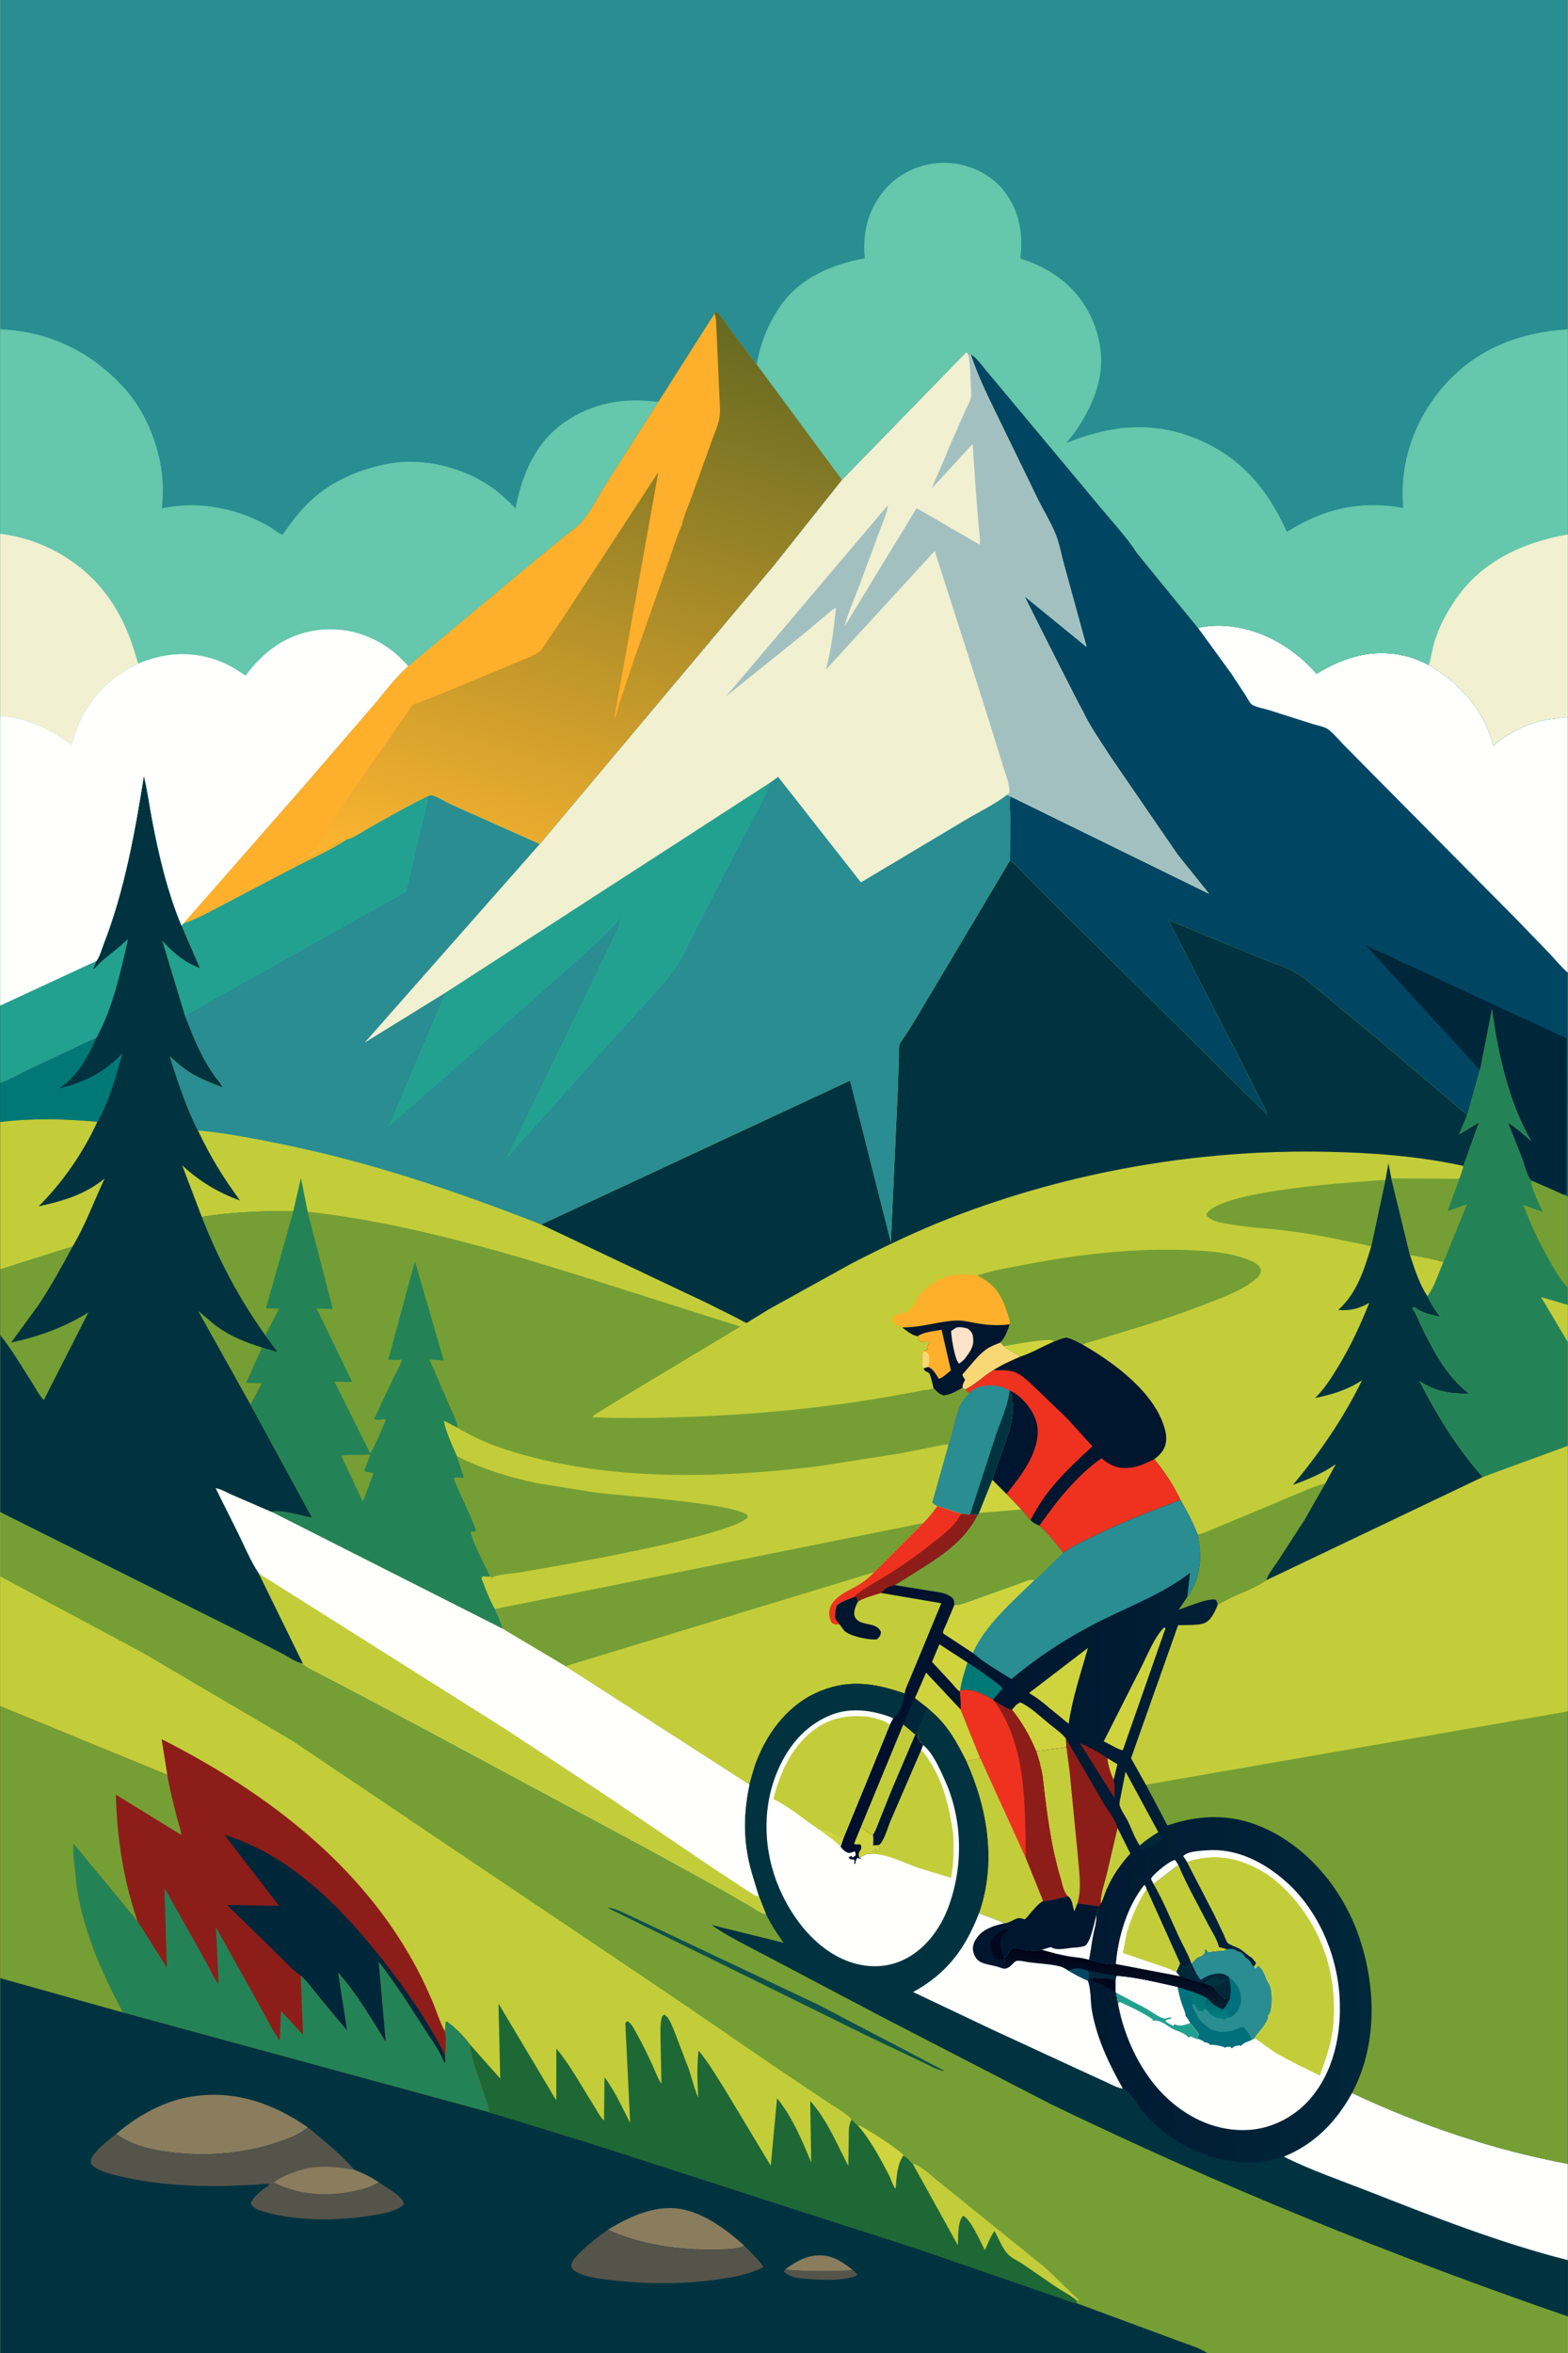
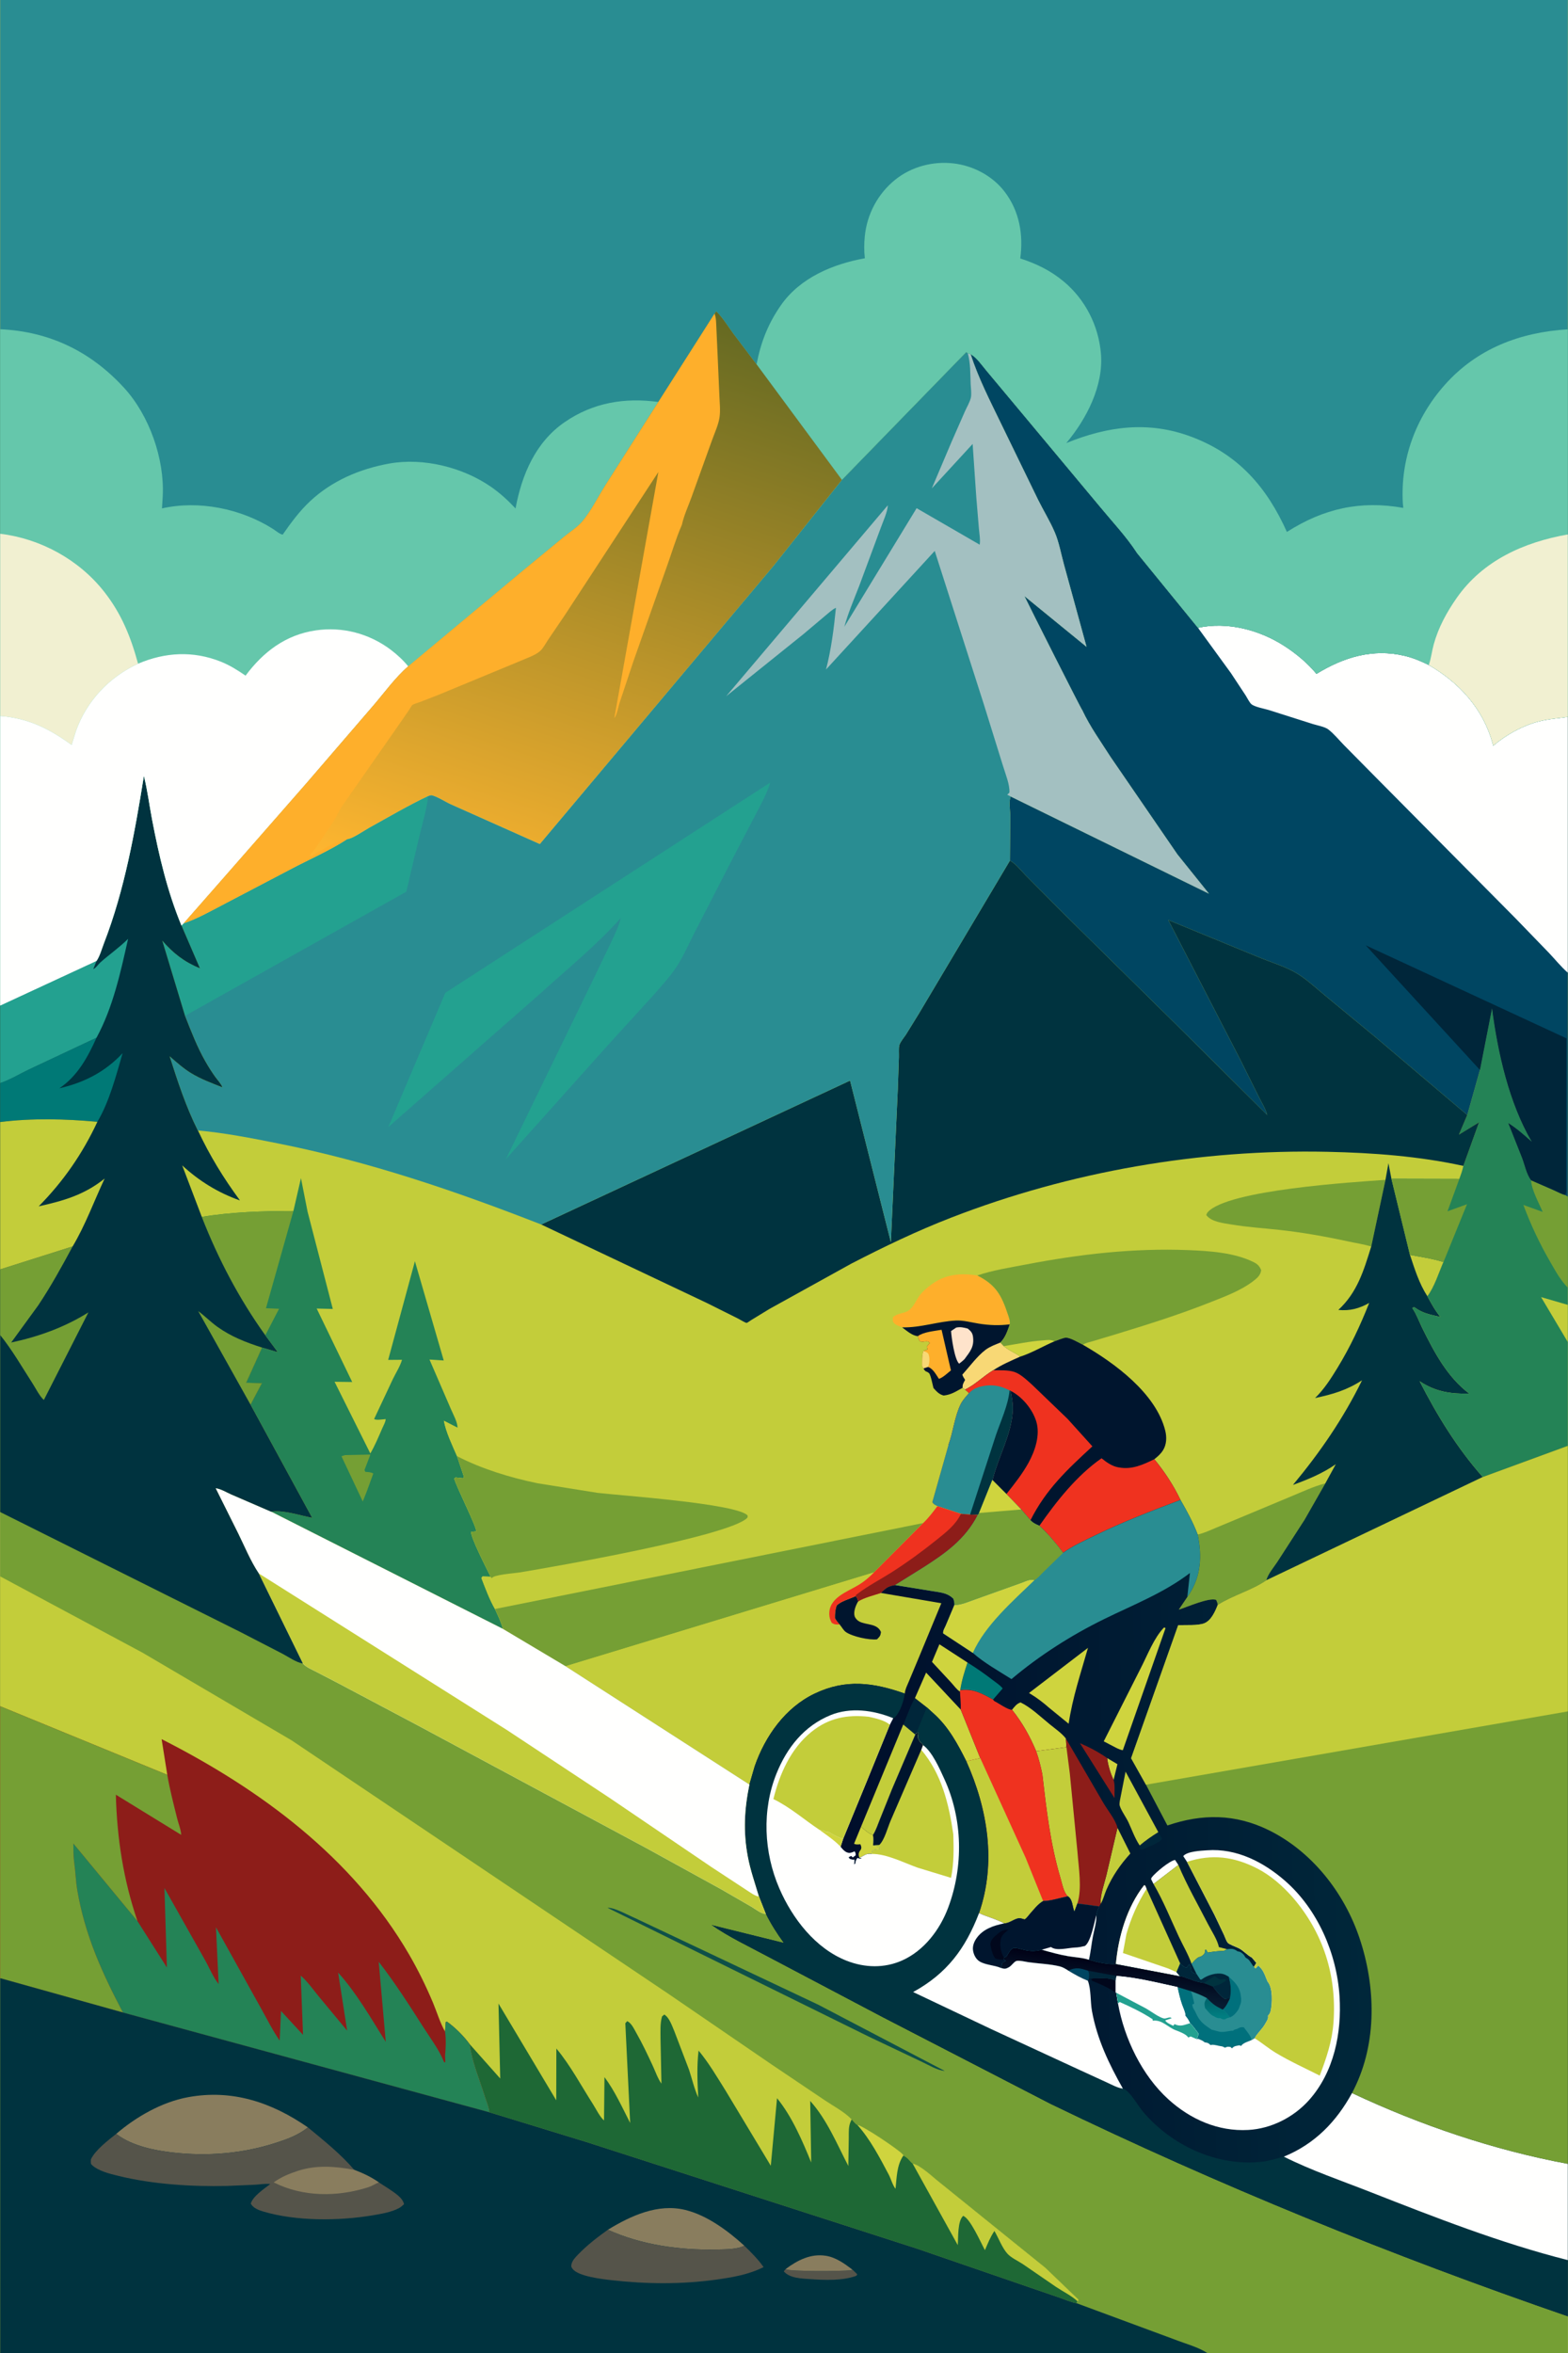
<svg xmlns="http://www.w3.org/2000/svg" version="1.1" style="display: block;" viewBox="0 0 1365 2048" width="1024" height="1536">
  <rect x="0" y="0" width="1365" height="2048" fill="#333333" stroke="none" />
  <defs>
    <linearGradient id="Gradient1" gradientUnits="userSpaceOnUse" x1="734.705" y1="1634.83" x2="1189.05" y2="1623.32">
      <stop class="stop0" offset="0" stop-opacity="1" stop-color="rgb(0,14,43)" />
      <stop class="stop1" offset="1" stop-opacity="1" stop-color="rgb(0,39,58)" />
    </linearGradient>
    <linearGradient id="Gradient2" gradientUnits="userSpaceOnUse" x1="1057.6" y1="1741.56" x2="1058.4" y2="1755.44">
      <stop class="stop0" offset="0" stop-opacity="1" stop-color="rgb(0,103,110)" />
      <stop class="stop1" offset="1" stop-opacity="1" stop-color="rgb(0,126,129)" />
    </linearGradient>
    <linearGradient id="Gradient3" gradientUnits="userSpaceOnUse" x1="973.346" y1="1706.3" x2="969.988" y2="1733.94">
      <stop class="stop0" offset="0" stop-opacity="1" stop-color="rgb(0,0,21)" />
      <stop class="stop1" offset="1" stop-opacity="1" stop-color="rgb(7,28,49)" />
    </linearGradient>
    <linearGradient id="Gradient4" gradientUnits="userSpaceOnUse" x1="603.004" y1="264.493" x2="429.617" y2="797.271">
      <stop class="stop0" offset="0" stop-opacity="1" stop-color="rgb(100,105,34)" />
      <stop class="stop1" offset="1" stop-opacity="1" stop-color="rgb(255,182,48)" />
    </linearGradient>
  </defs>
  <path transform="translate(0,0)" fill="rgb(195,205,58)" d="M 0 286.554 L -0 -0 L 1365 0 L 1365 286.65 L 1365 465.164 L 1365 623.964 L 1365 846.628 L 1365 847.427 L 1365 905.297 L 1365 1041.55 L 1365 1120.71 L 1365 1135.74 L 1365 1168.09 L 1365 1258.48 L 1365 1489.57 L 1365 1883.36 L 1365 1967.15 L 1365 2016.22 L 1365 2048 L 1051.07 2048 L -0 2048 L 0 1721.77 L 0 1485.08 L 0 1372.06 L 0 1316.04 L 0 1162.04 L -0 1104.85 L 0 976.604 L -0 942.663 L -0 875.24 L -0 623.2 L 0 464.575 L 0 286.554 z" />
  <path transform="translate(0,0)" fill="rgb(254,175,43)" d="M 785.365 1155.33 C 783.208 1154.45 780.273 1153.54 778.6 1151.89 C 776.774 1150.08 777.256 1148.88 777.356 1146.5 C 781.413 1142.64 787.246 1143.52 791.507 1140.28 C 795.415 1137.3 797.682 1131.54 800.572 1127.58 C 803.33 1123.81 807.374 1120.57 811.131 1117.81 C 823.214 1108.96 836.355 1107.9 850.842 1110.14 C 866.96 1118.28 871.882 1127.25 877.421 1143.95 C 878.355 1146.77 879.502 1149.69 879.128 1152.69 C 869.773 1153.84 861.36 1153.53 852.057 1152.05 C 845.767 1151.04 838.545 1149.04 832.202 1149.36 C 816.38 1150.15 801.694 1155.68 785.365 1155.33 z" />
  <path transform="translate(0,0)" fill="rgb(0,21,46)" d="M 785.365 1155.33 C 801.694 1155.68 816.38 1150.15 832.202 1149.36 C 838.545 1149.04 845.767 1151.04 852.057 1152.05 C 861.36 1153.53 869.773 1153.84 879.128 1152.69 C 877.158 1158.37 875.311 1164.2 870.913 1168.52 L 873.95 1171.64 C 878.551 1175.66 883.74 1177.27 888.301 1180.78 C 880.33 1184.34 872.16 1187.83 864.839 1192.62 C 856.272 1197.64 849.032 1205.28 840.199 1209.47 L 838.044 1207.91 C 832.165 1211.07 828.306 1213.91 821.5 1214.64 C 817.373 1213.51 815.439 1211.16 812.641 1208.11 C 812.041 1205.94 810.25 1196.5 808.787 1195.19 C 806.317 1192.98 805.916 1194.76 803.933 1191 L 802.8 1188.94 C 802.823 1184.54 802.579 1180.08 803.893 1175.84 L 807.49 1174.5 C 807.154 1173.56 806.995 1173.01 806.941 1171.99 C 807.524 1171.11 808.057 1170.4 808.811 1169.65 L 809.49 1169 C 807.42 1165.88 804.148 1168.84 801.046 1167.48 C 800.044 1167.04 799.39 1164.03 799.006 1162.95 C 794.04 1162.56 789.318 1158.19 785.365 1155.33 z" />
  <path transform="translate(0,0)" fill="rgb(254,227,203)" d="M 832.455 1155.5 C 836.18 1154.72 838.924 1155.45 842.5 1156.37 C 845.148 1158.53 846.623 1160.02 847.078 1163.5 C 848.213 1172.17 844.635 1176.28 839.704 1182.94 C 838.259 1184.42 836.623 1185.65 835 1186.93 C 831.027 1183.4 828.318 1164.18 827.969 1158.5 L 832.455 1155.5 z" />
  <path transform="translate(0,0)" fill="rgb(254,175,43)" d="M 799.006 1162.95 C 804.213 1159.21 813.418 1158.55 819.709 1157.41 L 827.859 1192.76 C 824.852 1195.14 821.019 1198.96 817.401 1200.13 C 814.977 1196.55 812.387 1191.44 808.251 1189.89 L 807.837 1189.73 L 803.933 1191 L 802.8 1188.94 C 802.823 1184.54 802.579 1180.08 803.893 1175.84 L 807.49 1174.5 C 807.154 1173.56 806.995 1173.01 806.941 1171.99 C 807.524 1171.11 808.057 1170.4 808.811 1169.65 L 809.49 1169 C 807.42 1165.88 804.148 1168.84 801.046 1167.48 C 800.044 1167.04 799.39 1164.03 799.006 1162.95 z" />
  <path transform="translate(0,0)" fill="rgb(248,216,117)" d="M 803.893 1175.84 C 805.761 1176.66 807.782 1176.95 808.495 1179.05 C 809.444 1181.85 809.275 1187.23 807.837 1189.73 L 803.933 1191 L 802.8 1188.94 C 802.823 1184.54 802.579 1180.08 803.893 1175.84 z" />
  <path transform="translate(0,0)" fill="rgb(248,216,117)" d="M 870.913 1168.52 L 873.95 1171.64 C 878.551 1175.66 883.74 1177.27 888.301 1180.78 C 880.33 1184.34 872.16 1187.83 864.839 1192.62 C 856.272 1197.64 849.032 1205.28 840.199 1209.47 L 838.044 1207.91 C 837.821 1204.89 838.866 1203.59 840.19 1201 C 839.165 1199.48 838.386 1198.24 837.757 1196.5 C 843.986 1189.62 850.733 1180.29 858.103 1174.77 C 861.82 1171.99 866.632 1170.25 870.913 1168.52 z" />
  <path transform="translate(0,0)" fill="rgb(117,159,52)" d="M 1193.83 1084.93 C 1187.16 1082.92 1180.05 1081.9 1173.23 1080.41 C 1153.53 1076.12 1133.75 1072.67 1113.69 1070.46 C 1099.86 1068.94 1085.94 1068.11 1072.21 1065.79 C 1065.32 1064.63 1054.48 1063.55 1050.18 1057.5 C 1050.53 1056.56 1050.82 1055.78 1051.5 1055.02 C 1068.88 1035.63 1177.61 1028.95 1206.23 1026.92 L 1193.83 1084.93 z" />
  <path transform="translate(0,0)" fill="rgb(117,159,52)" d="M 1042.72 1335.66 C 1049.69 1333.99 1057.11 1330.26 1063.8 1327.61 L 1123.88 1302.52 C 1133.78 1298.46 1143.46 1293.75 1153.85 1291.1 L 1135.76 1322.78 L 1111.89 1359.68 C 1109 1364.09 1103.6 1370.34 1102.51 1375.47 C 1089.69 1384.32 1073.41 1388.44 1060.14 1396.93 C 1060.02 1395.18 1059.51 1394.07 1058.81 1392.5 C 1052.46 1390.23 1033.27 1398.85 1026.26 1401 L 1033.67 1390.05 L 1035.3 1387.63 C 1045.84 1371.47 1046.49 1353.96 1042.72 1335.66 z" />
  <path transform="translate(0,0)" fill="rgb(117,159,52)" d="M 850.842 1110.14 C 864.181 1105.57 879.075 1103.29 892.917 1100.64 C 939.83 1091.62 986.684 1086.18 1034.51 1088.07 C 1053.03 1088.8 1074.67 1090.21 1091.47 1098.55 C 1094.84 1100.22 1096.6 1102.07 1098 1105.5 C 1097.45 1109.96 1094.5 1112.43 1091.1 1115.04 C 1080.12 1123.46 1066 1128.61 1053.19 1133.68 C 1026.08 1144.4 998.529 1153.05 970.659 1161.54 L 951.968 1167.16 C 949.022 1168.03 945.271 1168.69 942.772 1170.47 C 939.14 1168.69 932.11 1164.39 928.081 1164.29 C 925.907 1164.23 920.316 1166.73 918.022 1167.46 C 908.28 1171.62 898.266 1177.61 888.301 1180.78 C 883.74 1177.27 878.551 1175.66 873.95 1171.64 L 870.913 1168.52 C 875.311 1164.2 877.158 1158.37 879.128 1152.69 C 879.502 1149.69 878.355 1146.77 877.421 1143.95 C 871.882 1127.25 866.96 1118.28 850.842 1110.14 z" />
  <path transform="translate(0,0)" fill="rgb(207,212,62)" d="M 873.95 1171.64 C 885.241 1169.85 896.253 1167.46 907.683 1166.67 C 911.579 1166.4 914.484 1165.67 918.022 1167.46 C 908.28 1171.62 898.266 1177.61 888.301 1180.78 C 883.74 1177.27 878.551 1175.66 873.95 1171.64 z" />
  <path transform="translate(0,0)" fill="rgb(0,51,63)" d="M 1206.23 1026.92 L 1208.81 1012.43 L 1211.41 1025.95 L 1227.55 1092.19 C 1237.23 1094.02 1247.36 1095.45 1256.75 1098.43 C 1252.75 1107.66 1248.82 1120.34 1242.74 1128.28 C 1246.07 1134.5 1249.58 1140.84 1254.1 1146.29 C 1246.82 1144.52 1240.25 1143.54 1233.89 1139.48 C 1232.72 1138.74 1231.53 1137.33 1230.28 1138.07 L 1229.57 1138.5 L 1229.94 1139.03 C 1233.35 1144.04 1235.64 1150.62 1238.36 1156.1 C 1248.79 1177.07 1260.09 1198.64 1279.26 1213 C 1262.98 1213.38 1249.67 1211.3 1235.96 1202.19 C 1251.56 1232.55 1268.31 1259.87 1290.96 1285.61 L 1102.51 1375.47 C 1103.6 1370.34 1109 1364.09 1111.89 1359.68 L 1135.76 1322.78 L 1153.85 1291.1 L 1163.01 1274.38 C 1151.44 1282.48 1138.83 1287.63 1125.67 1292.45 C 1149.34 1263.99 1169.5 1234.67 1185.85 1201.36 C 1172.69 1209.96 1160.18 1213.61 1144.93 1216.82 C 1152.79 1209.22 1158.73 1199.89 1164.4 1190.61 C 1175.48 1172.5 1184.26 1153.78 1192.05 1134.06 C 1183.38 1138.91 1175.3 1141.15 1165.2 1140.12 C 1181.78 1124.8 1187.31 1105.8 1193.83 1084.93 L 1206.23 1026.92 z" />
  <path transform="translate(0,0)" fill="rgb(195,205,58)" d="M 1227.55 1092.19 C 1237.23 1094.02 1247.36 1095.45 1256.75 1098.43 C 1252.75 1107.66 1248.82 1120.34 1242.74 1128.28 C 1235.59 1117.27 1231.65 1104.57 1227.55 1092.19 z" />
  <path transform="translate(0,0)" fill="rgb(0,21,46)" d="M 918.022 1167.46 C 920.316 1166.73 925.907 1164.23 928.081 1164.29 C 932.11 1164.39 939.14 1168.69 942.772 1170.47 C 970.292 1186.28 1006.43 1212.74 1014.48 1245.24 C 1015.88 1250.93 1015.68 1257.3 1012.5 1262.32 C 1010.51 1265.47 1007.87 1267.82 1004.94 1270.07 C 1013.95 1281.05 1021.6 1292.7 1027.74 1305.53 C 1002.63 1315 977.151 1324.81 953.017 1336.59 C 943.912 1341.03 933.765 1345.59 925.564 1351.53 C 919.21 1343.15 912.601 1335.16 904.855 1328.02 C 901.818 1326.67 899.419 1325.69 897.125 1323.17 L 889.065 1313.81 L 876.141 1300.4 L 863.927 1288.18 L 852.362 1316.87 L 851.191 1318.72 L 844.521 1318.31 L 836.557 1317.63 L 816.102 1310.92 C 813.898 1309.82 812.995 1309.56 811.572 1307.5 L 825.626 1257.81 C 829.835 1246.48 831.052 1232.86 836.368 1222.15 C 838.073 1218.71 841.129 1215.43 843.621 1212.52 L 840.199 1209.47 C 849.032 1205.28 856.272 1197.64 864.839 1192.62 C 872.16 1187.83 880.33 1184.34 888.301 1180.78 C 898.266 1177.61 908.28 1171.62 918.022 1167.46 z" />
  <path transform="translate(0,0)" fill="rgb(239,50,31)" d="M 1004.94 1270.07 C 1013.95 1281.05 1021.6 1292.7 1027.74 1305.53 C 1002.63 1315 977.151 1324.81 953.017 1336.59 C 943.912 1341.03 933.765 1345.59 925.564 1351.53 C 919.21 1343.15 912.601 1335.16 904.855 1328.02 C 919.735 1306.7 937.506 1284.17 959.017 1269.25 C 963.041 1272.57 968.071 1276.1 973.28 1277.08 L 974.5 1277.28 C 985.596 1279.25 995.207 1274.8 1004.94 1270.07 z" />
  <path transform="translate(0,0)" fill="rgb(239,50,31)" d="M 840.199 1209.47 C 849.032 1205.28 856.272 1197.64 864.839 1192.62 C 870.556 1192.74 877.768 1192.3 883.185 1194.14 C 888.714 1196.02 894.155 1201.38 898.49 1205.2 L 929.345 1234.88 L 951.035 1258.88 C 929.1 1279.08 910.708 1296.2 897.125 1323.17 L 889.065 1313.81 L 876.141 1300.4 L 863.927 1288.18 L 852.362 1316.87 L 851.191 1318.72 L 844.521 1318.31 L 836.557 1317.63 L 816.102 1310.92 C 813.898 1309.82 812.995 1309.56 811.572 1307.5 L 825.626 1257.81 C 829.835 1246.48 831.052 1232.86 836.368 1222.15 C 838.073 1218.71 841.129 1215.43 843.621 1212.52 L 840.199 1209.47 z" />
  <path transform="translate(0,0)" fill="rgb(0,21,46)" d="M 879.806 1210.54 C 889.875 1215.67 898.768 1226.36 902.126 1237.1 C 905.815 1248.91 901.07 1262.85 895.395 1273.18 C 890.111 1282.79 882.961 1291.82 876.141 1300.4 L 863.927 1288.18 C 864.342 1287.39 864.197 1287.77 864.425 1286.88 C 869.443 1267.33 880.294 1249.02 881.618 1228.5 C 882.017 1222.32 880.973 1216.57 879.806 1210.54 z" />
  <path transform="translate(0,0)" fill="rgb(41,141,146)" d="M 843.621 1212.52 C 846.092 1210.03 848.275 1208.5 851.661 1207.45 C 861.288 1204.46 870.15 1205.55 878.921 1210.16 L 879.806 1210.54 C 880.973 1216.57 882.017 1222.32 881.618 1228.5 C 880.294 1249.02 869.443 1267.33 864.425 1286.88 C 864.197 1287.77 864.342 1287.39 863.927 1288.18 L 852.362 1316.87 L 851.191 1318.72 L 844.521 1318.31 L 836.557 1317.63 L 816.102 1310.92 C 813.898 1309.82 812.995 1309.56 811.572 1307.5 L 825.626 1257.81 C 829.835 1246.48 831.052 1232.86 836.368 1222.15 C 838.073 1218.71 841.129 1215.43 843.621 1212.52 z" />
  <path transform="translate(0,0)" fill="rgb(0,51,63)" d="M 878.921 1210.16 L 879.806 1210.54 C 880.973 1216.57 882.017 1222.32 881.618 1228.5 C 880.294 1249.02 869.443 1267.33 864.425 1286.88 C 864.197 1287.77 864.342 1287.39 863.927 1288.18 L 852.362 1316.87 L 851.191 1318.72 L 844.521 1318.31 L 867.046 1249.04 C 871.21 1236.83 877.716 1223.03 878.921 1210.16 z" />
  <path transform="translate(0,0)" fill="rgb(36,131,86)" d="M 1288.48 931.269 L 1299.02 877.505 C 1304.03 916.173 1313.84 960.042 1333.71 993.873 C 1327.3 988.226 1320.47 982.044 1313.19 977.564 L 1325.21 1007.86 C 1327.51 1013.96 1329.09 1022.08 1333.02 1027.27 L 1352.99 1035.98 C 1356.01 1037.3 1359.61 1039.38 1362.78 1040.11 L 1365 1041.55 L 1365 1120.71 L 1365 1135.74 L 1365 1168.09 L 1365 1258.48 L 1290.96 1285.61 C 1268.31 1259.87 1251.56 1232.55 1235.96 1202.19 C 1249.67 1211.3 1262.98 1213.38 1279.26 1213 C 1260.09 1198.64 1248.79 1177.07 1238.36 1156.1 C 1235.64 1150.62 1233.35 1144.04 1229.94 1139.03 L 1229.57 1138.5 L 1230.28 1138.07 C 1231.53 1137.33 1232.72 1138.74 1233.89 1139.48 C 1240.25 1143.54 1246.82 1144.52 1254.1 1146.29 C 1249.58 1140.84 1246.07 1134.5 1242.74 1128.28 C 1248.82 1120.34 1252.75 1107.66 1256.75 1098.43 C 1247.36 1095.45 1237.23 1094.02 1227.55 1092.19 L 1211.41 1025.95 L 1270.55 1026.1 C 1271.91 1022.35 1273.26 1018.7 1274.04 1014.78 L 1287.73 976.801 L 1270.22 987.513 L 1277.45 970.474 L 1288.48 931.269 z" />
  <path transform="translate(0,0)" fill="rgb(195,205,58)" d="M 1365 1168.09 L 1341.71 1128.97 L 1365 1135.74 L 1365 1168.09 z" />
  <path transform="translate(0,0)" fill="rgb(117,159,52)" d="M 1365 1120.71 C 1358.69 1114.43 1354.57 1106.74 1350.14 1099.13 C 1340.6 1082.71 1332.96 1066.55 1326.3 1048.76 L 1343.11 1054.81 C 1339.81 1046.98 1333.38 1035.61 1333.02 1027.27 L 1352.99 1035.98 C 1356.01 1037.3 1359.61 1039.38 1362.78 1040.11 L 1365 1041.55 L 1365 1120.71 z" />
  <path transform="translate(0,0)" fill="rgb(117,159,52)" d="M 1211.41 1025.95 L 1270.55 1026.1 L 1260.27 1054.27 L 1277.22 1048.15 L 1256.75 1098.43 C 1247.36 1095.45 1237.23 1094.02 1227.55 1092.19 L 1211.41 1025.95 z" />
  <path transform="translate(0,0)" fill="rgb(0,51,63)" d="M 879.201 749.112 C 884.001 751.355 889.207 758.11 893.036 761.973 L 925.314 794.497 L 1025.67 893.352 L 1103.23 970.405 C 1101.84 965.079 1098.39 959.69 1095.97 954.739 L 1080.05 922.813 L 1017.11 800.764 L 1095.15 832.829 C 1105.93 837.359 1119.55 841.342 1129.38 847.376 C 1137.99 852.653 1146.15 860.367 1154.01 866.791 L 1197.15 902.403 L 1277.45 970.474 L 1270.22 987.513 L 1287.73 976.801 L 1274.04 1014.78 C 1235.43 1006.3 1195.17 1003.35 1155.72 1002.5 C 1044.61 1000.12 932.004 1019.54 828.266 1059.72 C 798.359 1071.3 769.524 1085.17 741.054 1099.87 L 669.779 1139.3 L 653.917 1148.99 C 653.143 1149.46 650.561 1151.41 649.94 1151.42 C 648.903 1151.44 643.841 1148.34 642.599 1147.71 L 615.354 1134.11 L 471.095 1065.78 L 740.029 940.527 L 775.552 1081.21 L 781.593 948 L 782.56 920.097 C 782.665 917.197 782.202 912.277 782.941 909.632 C 783.703 906.905 787.094 902.895 788.666 900.51 L 799.667 882.716 L 879.201 749.112 z" />
  <path transform="translate(0,0)" fill="rgb(0,70,98)" d="M 844.994 308.284 C 850.271 311.128 854.931 318.101 858.836 322.709 L 887.782 357.35 L 957.331 440.682 C 967.973 453.629 980.391 466.763 989.512 480.742 L 989.477 480.831 L 1042.96 546.433 C 1068.42 540.854 1096.3 548.171 1117.96 562.093 C 1128.6 568.932 1138.01 576.808 1146.17 586.516 C 1169.97 571.936 1195.32 564.195 1223.16 570.876 C 1230.55 572.65 1237.18 575.504 1243.97 578.805 C 1270.73 594.287 1291.59 617.161 1299.7 647.617 L 1300.05 649.036 C 1310.96 639.709 1325.12 631.772 1339 628.104 C 1347.56 625.842 1356.27 625.178 1365 623.964 L 1365 846.628 L 1365 847.427 L 1365 905.297 L 1365 1041.55 L 1362.78 1040.11 C 1359.61 1039.38 1356.01 1037.3 1352.99 1035.98 L 1333.02 1027.27 C 1329.09 1022.08 1327.51 1013.96 1325.21 1007.86 L 1313.19 977.564 C 1320.47 982.044 1327.3 988.226 1333.71 993.873 C 1313.84 960.042 1304.03 916.173 1299.02 877.505 L 1288.48 931.269 L 1277.45 970.474 L 1197.15 902.403 L 1154.01 866.791 C 1146.15 860.367 1137.99 852.653 1129.38 847.376 C 1119.55 841.342 1105.93 837.359 1095.15 832.829 L 1017.11 800.764 L 1080.05 922.813 L 1095.97 954.739 C 1098.39 959.69 1101.84 965.079 1103.23 970.405 L 1025.67 893.352 L 925.314 794.497 L 893.036 761.973 C 889.207 758.11 884.001 751.355 879.201 749.112 L 879.535 710.5 C 879.513 705.608 878.012 697.688 879.93 693.283 L 1052.52 777.834 L 1025.05 743.634 L 966.964 659.011 C 958.352 645.516 949.051 632.676 942.22 618.127 C 941.495 617.803 896.361 528.265 891.858 518.849 L 945.927 562.974 L 926.241 491.223 C 923.764 482.172 921.978 472.021 918.314 463.431 C 914.218 453.829 908.544 444.623 903.87 435.259 L 871.381 368.461 C 861.957 348.957 851.632 328.9 844.994 308.284 z" />
  <path transform="translate(0,0)" fill="rgb(0,38,58)" d="M 1288.48 931.269 L 1189.01 822.767 L 1363.9 903.792 L 1363.8 905.248 L 1363.59 1008.59 L 1363.58 1031.75 C 1363.57 1034.3 1364.03 1037.87 1362.78 1040.11 C 1359.61 1039.38 1356.01 1037.3 1352.99 1035.98 L 1333.02 1027.27 C 1329.09 1022.08 1327.51 1013.96 1325.21 1007.86 L 1313.19 977.564 C 1320.47 982.044 1327.3 988.226 1333.71 993.873 C 1313.84 960.042 1304.03 916.173 1299.02 877.505 L 1288.48 931.269 z" />
  <path transform="translate(0,0)" fill="rgb(255,255,254)" d="M 1042.96 546.433 C 1068.42 540.854 1096.3 548.171 1117.96 562.093 C 1128.6 568.932 1138.01 576.808 1146.17 586.516 C 1169.97 571.936 1195.32 564.195 1223.16 570.876 C 1230.55 572.65 1237.18 575.504 1243.97 578.805 C 1270.73 594.287 1291.59 617.161 1299.7 647.617 L 1300.05 649.036 C 1310.96 639.709 1325.12 631.772 1339 628.104 C 1347.56 625.842 1356.27 625.178 1365 623.964 L 1365 846.628 C 1359.14 841.507 1354.06 835.166 1348.7 829.5 L 1319.51 799.335 L 1200.31 679.097 L 1170.21 648.649 C 1165.81 644.177 1161.33 638.596 1156.4 634.841 C 1153.39 632.543 1146.81 631.367 1143.11 630.218 L 1104.51 617.958 C 1100.9 616.85 1092.12 615.299 1089.4 612.824 C 1087.66 611.242 1085.72 607.176 1084.36 605.097 L 1071.6 585.765 L 1042.96 546.433 z" />
-   <path transform="translate(0,0)" fill="rgb(117,159,52)" d="M 255.322 1054.01 L 261.897 1025.44 L 267.66 1054.66 C 355.752 1064.45 443.088 1090.79 527.327 1117.47 L 644.51 1154.64 L 545.67 1214 L 525.006 1226.77 C 521.985 1228.69 517.897 1230.78 515.537 1233.49 C 545.43 1234.85 575.753 1234.13 605.642 1232.98 C 666.642 1230.63 728.098 1224.24 788.13 1212.97 L 804.716 1209.92 C 807.109 1209.53 810.599 1209.46 812.641 1208.11 C 815.439 1211.16 817.373 1213.51 821.5 1214.64 C 828.306 1213.91 832.165 1211.07 838.044 1207.91 L 840.199 1209.47 L 843.621 1212.52 C 841.129 1215.43 838.073 1218.71 836.368 1222.15 C 831.052 1232.86 829.835 1246.48 825.626 1257.81 L 811.572 1307.5 C 812.995 1309.56 813.898 1309.82 816.102 1310.92 L 836.557 1317.63 L 844.521 1318.31 L 851.191 1318.72 C 840.271 1339.92 823.192 1351.93 803.594 1364.46 L 779.263 1379.63 C 773.223 1380.53 771.099 1382.15 766.924 1386.47 L 819.492 1395.4 L 800.565 1441.13 L 791.497 1462.84 C 790.066 1466.36 787.954 1470.25 787.663 1474.06 C 760.397 1464.41 736.341 1461.15 709.248 1474.06 C 683.643 1486.26 666.132 1511.04 657.005 1537.3 L 652.376 1553.24 L 492.292 1450.26 L 437.763 1417.78 L 235.942 1315.73 C 246.236 1313.99 261.175 1319.08 271.623 1321.05 L 217.978 1222.59 L 227.87 1203.88 L 214.168 1203.58 L 228.034 1172.88 L 241.047 1176.7 L 241.181 1176.2 L 231.317 1162.93 L 230.845 1162.21 C 207.992 1130.34 189.791 1095.68 175.513 1059.17 C 201.621 1054.83 228.887 1054.07 255.322 1054.01 z" />
  <path transform="translate(0,0)" fill="rgb(36,131,86)" d="M 255.322 1054.01 L 261.897 1025.44 L 267.66 1054.66 L 289.623 1139.29 L 275.59 1138.94 L 306.511 1202.87 L 291.158 1202.66 L 322.298 1265.07 C 326.349 1258.06 329.562 1250.41 332.772 1242.98 C 333.686 1240.86 335.742 1237.34 335.635 1235.14 C 333.293 1235.29 327.241 1236.41 325.612 1235.05 L 341.891 1200.38 C 344.431 1195.08 348.302 1189.13 349.876 1183.54 L 337.831 1183.63 L 361.119 1097.76 L 386.219 1184.12 L 373.817 1183.32 L 392.365 1226.22 C 394.35 1230.99 398.232 1237.64 398.241 1242.69 L 386.346 1236.62 C 388.096 1246.4 393.786 1258.21 397.792 1267.42 L 403.889 1285.5 L 403 1286.66 L 396.5 1285.96 L 395.369 1287 C 397.485 1294.66 415.49 1330.11 414.5 1332.88 L 410.138 1333.3 C 409.362 1337.63 424.003 1366.11 427.058 1372.37 L 420 1372.06 L 419.01 1373.5 C 422.476 1382.48 426.01 1392.1 430.803 1400.45 C 433.483 1406.14 436.134 1411.66 437.763 1417.78 L 235.942 1315.73 C 246.236 1313.99 261.175 1319.08 271.623 1321.05 L 217.978 1222.59 L 227.87 1203.88 L 214.168 1203.58 L 228.034 1172.88 L 241.047 1176.7 L 241.181 1176.2 L 231.317 1162.93 L 230.845 1162.21 C 207.992 1130.34 189.791 1095.68 175.513 1059.17 C 201.621 1054.83 228.887 1054.07 255.322 1054.01 z" />
  <path transform="translate(0,0)" fill="rgb(117,159,52)" d="M 300.179 1266.5 L 322.349 1266.02 L 317.211 1279.5 L 318 1281.08 C 320.577 1281.23 322.591 1281.28 324.901 1282.5 L 319.441 1297.48 L 315.721 1306.88 L 297.155 1267.5 L 300.179 1266.5 z" />
  <path transform="translate(0,0)" fill="rgb(117,159,52)" d="M 175.513 1059.17 C 201.621 1054.83 228.887 1054.07 255.322 1054.01 L 231.433 1138.65 L 242.825 1139.14 L 230.845 1162.21 C 207.992 1130.34 189.791 1095.68 175.513 1059.17 z" />
  <path transform="translate(0,0)" fill="rgb(195,205,58)" d="M 397.792 1267.42 C 393.786 1258.21 388.096 1246.4 386.346 1236.62 L 398.241 1242.69 C 419.205 1255.55 442.139 1263.06 465.853 1269.01 C 544.126 1288.65 630.443 1286.05 710.069 1276.52 L 785.812 1264.63 L 822.286 1257.31 C 823.798 1257.08 824.296 1257.18 825.626 1257.81 L 811.572 1307.5 C 812.995 1309.56 813.898 1309.82 816.102 1310.92 L 836.557 1317.63 L 844.521 1318.31 L 851.191 1318.72 C 840.271 1339.92 823.192 1351.93 803.594 1364.46 L 779.263 1379.63 C 773.223 1380.53 771.099 1382.15 766.924 1386.47 L 819.492 1395.4 L 800.565 1441.13 L 791.497 1462.84 C 790.066 1466.36 787.954 1470.25 787.663 1474.06 C 760.397 1464.41 736.341 1461.15 709.248 1474.06 C 683.643 1486.26 666.132 1511.04 657.005 1537.3 L 652.376 1553.24 L 492.292 1450.26 L 437.763 1417.78 C 436.134 1411.66 433.483 1406.14 430.803 1400.45 C 426.01 1392.1 422.476 1382.48 419.01 1373.5 L 420 1372.06 L 427.058 1372.37 C 424.003 1366.11 409.362 1337.63 410.138 1333.3 L 414.5 1332.88 C 415.49 1330.11 397.485 1294.66 395.369 1287 L 396.5 1285.96 L 403 1286.66 L 403.889 1285.5 L 397.792 1267.42 z" />
  <path transform="translate(0,0)" fill="rgb(117,159,52)" d="M 397.792 1267.42 C 419.395 1278.58 444.241 1286.13 468 1291.03 L 520.098 1299.34 C 539.617 1301.67 641.254 1308.64 650.8 1319.02 C 650.797 1319.93 651.071 1320.57 650.394 1321.23 C 633.922 1337.27 481.994 1363.7 452.153 1368.64 C 447.842 1369.35 429.064 1370.59 428 1373.73 L 427.058 1372.37 C 424.003 1366.11 409.362 1337.63 410.138 1333.3 L 414.5 1332.88 C 415.49 1330.11 397.485 1294.66 395.369 1287 L 396.5 1285.96 L 403 1286.66 L 403.889 1285.5 L 397.792 1267.42 z" />
  <path transform="translate(0,0)" fill="rgb(117,159,52)" d="M 430.803 1400.45 L 803.682 1325.65 L 760.886 1368.57 L 492.292 1450.26 L 437.763 1417.78 C 436.134 1411.66 433.483 1406.14 430.803 1400.45 z" />
  <path transform="translate(0,0)" fill="rgb(195,205,58)" d="M 816.102 1310.92 L 836.557 1317.63 L 844.521 1318.31 L 851.191 1318.72 C 840.271 1339.92 823.192 1351.93 803.594 1364.46 L 779.263 1379.63 C 773.223 1380.53 771.099 1382.15 766.924 1386.47 L 819.492 1395.4 L 800.565 1441.13 L 791.497 1462.84 C 790.066 1466.36 787.954 1470.25 787.663 1474.06 C 760.397 1464.41 736.341 1461.15 709.248 1474.06 C 683.643 1486.26 666.132 1511.04 657.005 1537.3 L 652.376 1553.24 L 492.292 1450.26 L 760.886 1368.57 L 803.682 1325.65 C 808.394 1321.18 812.183 1316.07 816.102 1310.92 z" />
  <path transform="translate(0,0)" fill="rgb(0,21,46)" d="M 744.97 1389.21 C 746.322 1391.07 746.728 1391.53 747.035 1393.88 L 746.633 1394.56 C 744.808 1397.76 742.89 1402.99 743.976 1406.66 C 744.501 1408.44 746.328 1410.4 747.951 1411.26 C 754.298 1414.65 763.639 1412.76 766.947 1420.5 C 766.46 1423.96 765.941 1424.27 763.5 1426.84 C 756.766 1427.68 742.026 1424.42 736.415 1420.52 C 734.179 1418.97 732.782 1415.99 730.939 1413.92 C 729.289 1412.21 728.063 1410.56 726.866 1408.5 C 726.783 1404.45 727.035 1401.38 728.269 1397.5 C 732.061 1393.55 739.916 1391.63 744.97 1389.21 z" />
  <path transform="translate(0,0)" fill="rgb(239,50,31)" d="M 816.102 1310.92 L 836.557 1317.63 L 844.521 1318.31 L 851.191 1318.72 C 840.271 1339.92 823.192 1351.93 803.594 1364.46 L 779.263 1379.63 C 773.223 1380.53 771.099 1382.15 766.924 1386.47 C 760.858 1388.46 752.35 1390.5 747.035 1393.88 C 746.728 1391.53 746.322 1391.07 744.97 1389.21 C 739.916 1391.63 732.061 1393.55 728.269 1397.5 C 727.035 1401.38 726.783 1404.45 726.866 1408.5 C 728.063 1410.56 729.289 1412.21 730.939 1413.92 C 727.7 1413.96 726.805 1414.17 724.095 1412.5 C 722.767 1410.04 722.017 1407.99 721.927 1405.16 C 721.455 1390.5 737.604 1385.6 747.843 1379.27 C 752.825 1376.2 756.802 1372.74 760.886 1368.57 L 803.682 1325.65 C 808.394 1321.18 812.183 1316.07 816.102 1310.92 z" />
  <path transform="translate(0,0)" fill="rgb(141,29,25)" d="M 836.557 1317.63 L 844.521 1318.31 L 851.191 1318.72 C 840.271 1339.92 823.192 1351.93 803.594 1364.46 L 779.263 1379.63 C 773.223 1380.53 771.099 1382.15 766.924 1386.47 C 760.858 1388.46 752.35 1390.5 747.035 1393.88 C 746.728 1391.53 746.322 1391.07 744.97 1389.21 C 744.948 1388.03 746.059 1387.57 746.975 1386.88 C 755.948 1380.13 766.461 1374.7 775.961 1368.67 C 789.58 1360.01 803.015 1350.2 815.581 1340.09 C 823.716 1333.54 831.958 1327.23 836.557 1317.63 z" />
  <path transform="translate(0,0)" fill="rgb(41,141,146)" d="M 732.897 417.657 L 841.204 306.381 L 842.489 307.424 L 844.994 308.284 C 851.632 328.9 861.957 348.957 871.381 368.461 L 903.87 435.259 C 908.544 444.623 914.218 453.829 918.314 463.431 C 921.978 472.021 923.764 482.172 926.241 491.223 L 945.927 562.974 L 891.858 518.849 C 896.361 528.265 941.495 617.803 942.22 618.127 C 949.051 632.676 958.352 645.516 966.964 659.011 L 1025.05 743.634 L 1052.52 777.834 L 879.93 693.283 C 878.012 697.688 879.513 705.608 879.535 710.5 L 879.201 749.112 L 799.667 882.716 L 788.666 900.51 C 787.094 902.895 783.703 906.905 782.941 909.632 C 782.202 912.277 782.665 917.197 782.56 920.097 L 781.593 948 L 775.552 1081.21 L 740.029 940.527 L 471.095 1065.78 C 395.852 1036.4 321.11 1010.97 241.722 995.173 C 218.806 990.611 195.436 986 172.147 983.935 L 172.036 983.911 C 161.645 963.134 154.558 941.404 147.524 919.344 C 153.38 924.383 159.413 929.838 166.003 933.888 C 174.598 939.168 184.13 942.668 193.469 946.362 C 192.393 943.394 189.306 940.154 187.422 937.562 C 184.217 933.153 181.342 928.548 178.638 923.816 C 171.44 911.219 166.22 897.619 160.928 884.145 L 141.104 818.652 C 150.615 829.661 160.35 837.206 173.886 842.763 L 157.854 805.589 L 159.827 803.6 C 172.173 799.417 184.498 792.31 196.081 786.314 L 253.182 756.394 C 269.319 747.854 286.798 740.374 302.035 730.424 C 306.617 730.138 316.921 722.908 321.229 720.524 C 338.074 711.205 355.291 701.062 372.663 692.846 C 373.214 692.701 375.046 692.008 375.496 692.097 C 380.392 693.067 387.669 697.935 392.44 700.044 L 469.88 734.609 L 673.59 492.19 L 732.897 417.657 z" />
  <path transform="translate(0,0)" fill="rgb(35,161,144)" d="M 302.035 730.424 C 306.617 730.138 316.921 722.908 321.229 720.524 C 338.074 711.205 355.291 701.062 372.663 692.846 C 371.494 703.818 368.155 714.997 365.488 725.723 L 353.64 776.114 L 160.928 884.145 L 141.104 818.652 C 150.615 829.661 160.35 837.206 173.886 842.763 L 157.854 805.589 L 159.827 803.6 C 172.173 799.417 184.498 792.31 196.081 786.314 L 253.182 756.394 C 269.319 747.854 286.798 740.374 302.035 730.424 z" />
  <path transform="translate(0,0)" fill="rgb(35,161,144)" d="M 387.585 864.133 L 670.534 681.121 C 667.279 691.669 661.626 701.515 656.556 711.279 L 635.452 751.767 L 604.329 812.289 C 599.338 821.971 594.848 832.647 588.794 841.705 C 583.001 850.372 575.714 858.298 568.861 866.122 L 529.624 909.191 L 440.307 1008.94 L 514.748 855.881 L 531.568 820.953 C 534.842 813.907 538.557 806.574 540.407 799.004 C 519.041 822.952 493.223 843.89 469.479 865.45 L 379 944.906 L 337.928 981.013 L 387.585 864.133 z" />
-   <path transform="translate(0,0)" fill="rgb(241,240,209)" d="M 732.897 417.657 L 841.204 306.381 L 842.489 307.424 L 844.994 308.284 C 851.632 328.9 861.957 348.957 871.381 368.461 L 903.87 435.259 C 908.544 444.623 914.218 453.829 918.314 463.431 C 921.978 472.021 923.764 482.172 926.241 491.223 L 945.927 562.974 L 891.858 518.849 C 896.361 528.265 941.495 617.803 942.22 618.127 C 949.051 632.676 958.352 645.516 966.964 659.011 L 1025.05 743.634 L 1052.52 777.834 L 879.93 693.283 L 876.895 691.704 C 865.991 700.168 851.96 706.812 840 713.988 L 749.495 768.004 L 677.391 676.196 L 670.534 681.121 L 387.585 864.133 L 317.375 907.484 L 469.88 734.609 L 673.59 492.19 L 732.897 417.657 z" />
  <path transform="translate(0,0)" fill="rgb(163,192,193)" d="M 842.489 307.424 L 844.994 308.284 C 851.632 328.9 861.957 348.957 871.381 368.461 L 903.87 435.259 C 908.544 444.623 914.218 453.829 918.314 463.431 C 921.978 472.021 923.764 482.172 926.241 491.223 L 945.927 562.974 L 891.858 518.849 C 896.361 528.265 941.495 617.803 942.22 618.127 C 949.051 632.676 958.352 645.516 966.964 659.011 L 1025.05 743.634 L 1052.52 777.834 L 879.93 693.283 L 876.895 691.704 L 878.776 689.869 C 879.253 683.011 875.159 673.199 873.152 666.502 L 856.472 612.92 L 813.747 479.52 L 719.086 582.727 C 723.556 565.755 726.008 546.505 727.724 529.008 C 724.342 530.564 721.022 533.798 718.111 536.18 L 699.346 551.989 L 632.106 606.018 L 772.864 439.797 C 772.896 445.025 768.547 454.325 766.735 459.499 L 747.979 510 C 743.456 521.679 738.358 533.459 735.036 545.543 L 797.978 442.318 L 852.897 474.081 C 853.594 469.609 852.533 464.091 852.164 459.565 L 849.918 432.5 L 846.757 386.412 L 811.212 425.07 L 828.263 384.9 L 840.065 358 C 841.704 354.264 844.317 350.058 845.206 346.139 C 845.969 342.771 845.208 337.896 845.053 334.397 C 844.663 325.628 844.991 315.878 842.489 307.424 z" />
  <path transform="translate(0,0)" fill="url(#Gradient1)" d="M 1365 1258.48 L 1365 1489.57 L 1365 1883.36 L 1365 1967.15 L 1365 2016.22 C 1211.35 1963.27 1060.79 1902.13 914.504 1831.28 L 768.678 1755.98 L 668.893 1703.38 C 652.407 1694.52 634.258 1686.04 618.968 1675.29 L 682.072 1690.89 C 676.241 1682.9 671.083 1674.81 666.655 1665.94 L 660.62 1650.63 C 657.219 1639.15 653.226 1627.85 650.999 1616.06 C 646.895 1594.33 647.963 1574.73 652.376 1553.24 L 657.005 1537.3 C 666.132 1511.04 683.643 1486.26 709.248 1474.06 C 736.341 1461.15 760.397 1464.41 787.663 1474.06 C 787.954 1470.25 790.066 1466.36 791.497 1462.84 L 800.565 1441.13 L 819.492 1395.4 L 766.924 1386.47 C 771.099 1382.15 773.223 1380.53 779.263 1379.63 L 803.594 1364.46 C 823.192 1351.93 840.271 1339.92 851.191 1318.72 L 852.362 1316.87 L 863.927 1288.18 L 876.141 1300.4 L 889.065 1313.81 L 897.125 1323.17 C 899.419 1325.69 901.818 1326.67 904.855 1328.02 C 912.601 1335.16 919.21 1343.15 925.564 1351.53 C 933.765 1345.59 943.912 1341.03 953.017 1336.59 C 977.151 1324.81 1002.63 1315 1027.74 1305.53 C 1033.43 1315.43 1038.63 1324.97 1042.72 1335.66 C 1046.49 1353.96 1045.84 1371.47 1035.3 1387.63 L 1033.67 1390.05 L 1026.26 1401 C 1033.27 1398.85 1052.46 1390.23 1058.81 1392.5 C 1059.51 1394.07 1060.02 1395.18 1060.14 1396.93 C 1073.41 1388.44 1089.69 1384.32 1102.51 1375.47 L 1290.96 1285.61 L 1365 1258.48 z" />
  <path transform="translate(0,0)" fill="rgb(207,212,62)" d="M 963.907 1530.21 L 972.841 1535.51 L 969.499 1549.21 C 966.871 1543.85 964.509 1536.16 963.907 1530.21 z" />
  <path transform="translate(0,0)" fill="rgb(0,38,58)" d="M 1008.41 1594.64 L 1011.68 1600.5 C 1010.09 1603.74 998.096 1608.33 994.5 1609.93 L 992.5 1609.72 L 992.249 1606.24 C 997.378 1601.81 1002.69 1598.23 1008.41 1594.64 z" />
  <path transform="translate(0,0)" fill="rgb(1,7,28)" d="M 950.112 1722.03 C 956.821 1721.9 965.264 1720.69 971.295 1723.98 L 971.282 1733.95 C 969.957 1733.55 970.257 1733.76 969.371 1733.17 C 963.538 1729.27 957.034 1726.58 950.549 1723.96 L 950.112 1722.03 z" />
  <path transform="translate(0,0)" fill="rgb(255,255,254)" d="M 1004.26 1639.79 L 1002.13 1635.5 C 1002.32 1634.82 1002.37 1634.47 1002.86 1633.85 C 1006.14 1629.72 1018 1619.76 1023 1618.85 L 1025.89 1623.2 L 1004.26 1639.79 z" />
  <path transform="translate(0,0)" fill="rgb(207,212,62)" d="M 749.537 1590.04 C 752.548 1592.32 756.43 1596.13 759.958 1597.16 C 760.642 1600.4 760.466 1602.87 760.023 1606.12 C 763.444 1606.55 763.812 1606.84 766.432 1609.12 C 764.011 1609.92 760.197 1609.5 759.49 1611 L 758.843 1613.63 C 753.284 1613.13 752.804 1615.04 748.154 1616.99 C 747.843 1616.04 747.728 1615.81 747.574 1614.75 C 747.359 1613.26 747.853 1611.95 748.709 1610.78 L 749.5 1609.64 C 750.188 1607.76 749.675 1606.96 749 1605.21 C 747.089 1605.34 745.23 1605.71 743.5 1604.72 L 749.537 1590.04 z" />
  <path transform="translate(0,0)" fill="rgb(0,38,58)" d="M 796.524 1477.97 L 806.765 1485.97 L 797.504 1508.63 L 796.835 1509.77 L 786.335 1501 C 789.842 1493.42 792.232 1485.12 796.524 1477.97 z" />
  <path transform="translate(0,0)" fill="rgb(141,29,25)" d="M 969.499 1549.21 C 970.91 1553.46 970.169 1560.43 970.293 1565.01 L 940.161 1517.22 C 948.455 1520.73 956.525 1525.04 963.907 1530.21 C 964.509 1536.16 966.871 1543.85 969.499 1549.21 z" />
  <path transform="translate(0,0)" fill="rgb(195,205,58)" d="M 972.875 1590.87 L 984.093 1613.27 C 975.271 1622.99 968.57 1632.68 963.281 1644.73 C 961.629 1648.49 960.346 1653.79 958.226 1657.1 C 957.629 1649.71 961.492 1639.31 963.247 1632 L 972.875 1590.87 z" />
  <path transform="translate(0,0)" fill="rgb(0,121,118)" d="M 842.301 1447.04 C 849.899 1451.74 857.112 1456.79 864.195 1462.23 C 867.118 1464.48 870.63 1466.69 872.935 1469.59 L 864.511 1479.29 C 854.534 1473.85 847.562 1469.69 835.976 1471.08 C 837.191 1462.75 839.661 1455 842.301 1447.04 z" />
  <path transform="translate(0,0)" fill="rgb(207,212,62)" d="M 835.709 1472.36 C 832.908 1470.62 830.337 1466.95 828.059 1464.46 L 811.366 1446.48 L 817.826 1431.15 L 842.301 1447.04 C 839.661 1455 837.191 1462.75 835.976 1471.08 L 835.709 1472.36 z" />
  <path transform="translate(0,0)" fill="rgb(207,212,62)" d="M 881.049 1488.15 C 883.31 1485.44 885.016 1482.88 888.5 1481.75 C 897.629 1486.22 906.026 1494.34 913.911 1500.78 C 918.535 1504.56 924.334 1508.49 927.972 1513.19 L 928.434 1520.73 L 902.07 1524.22 C 896.628 1511.15 889.89 1499.21 881.049 1488.15 z" />
  <path transform="translate(0,0)" fill="rgb(195,205,58)" d="M 992.249 1606.24 L 991.756 1605.54 C 987.918 1599.64 985.424 1592.62 982.499 1586.24 C 980.433 1581.73 976.191 1576.15 974.815 1571.62 C 974.239 1569.72 975.301 1565.63 975.674 1563.61 L 979.93 1542.02 L 1008.41 1594.64 C 1002.69 1598.23 997.378 1601.81 992.249 1606.24 z" />
  <path transform="translate(0,0)" fill="rgb(207,212,62)" d="M 1013.44 1416.5 L 1014.73 1417.05 L 977.526 1523.37 C 973.97 1522.86 969.555 1520.01 966.249 1518.41 L 960.922 1515.62 L 993.163 1451.87 C 999.024 1440.55 1004.62 1425.52 1013.44 1416.5 z" />
  <path transform="translate(0,0)" fill="rgb(195,205,58)" d="M 786.335 1501 L 796.835 1509.77 L 776.522 1557.34 L 765.905 1583.8 C 764.125 1588.15 762.556 1593.25 759.958 1597.16 C 756.43 1596.13 752.548 1592.32 749.537 1590.04 L 786.335 1501 z" />
  <path transform="translate(0,0)" fill="rgb(207,212,62)" d="M 947.191 1434.26 C 940.819 1456.65 933.821 1477.12 930.359 1500.3 L 913.352 1486.42 C 908.289 1481.97 902.743 1477.7 896.961 1474.24 L 895.825 1473.56 L 947.191 1434.26 z" />
  <path transform="translate(0,0)" fill="rgb(207,212,62)" d="M 796.524 1477.97 L 806.244 1455.79 L 836.398 1488.01 L 853.411 1530.25 L 841.263 1532.97 C 833.709 1517.87 825.705 1503.03 812.956 1491.59 L 806.765 1485.97 L 796.524 1477.97 z" />
  <path transform="translate(0,0)" fill="rgb(195,205,58)" d="M 1025.89 1623.2 C 1033.25 1640.81 1043.09 1657.91 1051.82 1674.92 C 1054.84 1680.8 1059.88 1688.28 1061.19 1694.71 L 1068.2 1696.51 C 1066.89 1697.28 1066.01 1698.11 1064.46 1698.11 C 1060.04 1698.11 1055.84 1698.76 1051.5 1699.49 L 1050.01 1696.93 L 1049.35 1697 C 1048.79 1700.13 1049.06 1700.59 1046.36 1702.44 C 1045.41 1703.09 1044.7 1703.09 1043.69 1703.49 C 1041.57 1704.33 1039.01 1707.61 1037.36 1709.27 C 1034.62 1701.22 1029.85 1693.27 1026.22 1685.48 C 1019.09 1670.16 1012.78 1654.42 1004.26 1639.79 L 1025.89 1623.2 z" />
  <path transform="translate(0,0)" fill="rgb(195,205,58)" d="M 971.49 1709.53 C 973.642 1685.61 981.014 1660.15 996 1640.93 L 996.947 1641.04 L 998.213 1643.99 L 1027.49 1708.98 L 1024.27 1716.54 L 1027.41 1720.17 L 971.49 1709.53 z" />
  <path transform="translate(0,0)" fill="rgb(255,255,254)" d="M 971.49 1709.53 C 973.642 1685.61 981.014 1660.15 996 1640.93 L 996.947 1641.04 L 998.213 1643.99 C 990.396 1656.36 984.697 1669.33 980.666 1683.37 L 977.621 1699.86 L 1017.21 1713.4 L 1024.27 1716.54 L 1027.41 1720.17 L 971.49 1709.53 z" />
  <path transform="translate(0,0)" fill="rgb(141,29,25)" d="M 927.972 1513.19 L 960.554 1569.16 C 964.197 1575.45 971.281 1583.95 972.875 1590.87 L 963.247 1632 C 961.492 1639.31 957.629 1649.71 958.226 1657.1 L 956.972 1659.31 L 937.951 1656.81 L 935.319 1663.9 C 933.525 1659.38 933.877 1653.2 929.719 1650.53 C 926.04 1647.33 924.706 1639.56 923.288 1634.78 C 914.434 1604.96 911.023 1575.24 907.47 1544.43 C 906.049 1537.47 904.473 1530.92 902.07 1524.22 L 928.434 1520.73 L 927.972 1513.19 z" />
  <path transform="translate(0,0)" fill="rgb(195,205,58)" d="M 928.434 1520.73 L 931.354 1543.42 L 938.042 1612 C 939.054 1625.53 942.172 1643.8 937.951 1656.81 L 935.319 1663.9 C 933.525 1659.38 933.877 1653.2 929.719 1650.53 C 926.04 1647.33 924.706 1639.56 923.288 1634.78 C 914.434 1604.96 911.023 1575.24 907.47 1544.43 C 906.049 1537.47 904.473 1530.92 902.07 1524.22 L 928.434 1520.73 z" />
  <path transform="translate(0,0)" fill="rgb(239,50,31)" d="M 835.976 1471.08 C 847.562 1469.69 854.534 1473.85 864.511 1479.29 L 865.524 1480.54 C 869.255 1482.34 877.61 1488.4 881.049 1488.15 C 889.89 1499.21 896.628 1511.15 902.07 1524.22 C 904.473 1530.92 906.049 1537.47 907.47 1544.43 C 911.023 1575.24 914.434 1604.96 923.288 1634.78 C 924.706 1639.56 926.04 1647.33 929.719 1650.53 C 923.206 1651.79 914.658 1654.63 908.129 1654.64 C 903.486 1657.38 900.097 1661.92 896.542 1665.91 C 895.33 1667.27 893.632 1669.82 892.036 1670.62 C 890.778 1670.33 888.724 1669.54 887.5 1669.58 C 883.265 1669.72 879.03 1674 874.21 1674.08 C 867.592 1670.41 859.322 1668.37 852.321 1665.17 C 867.559 1621.18 859.865 1574.44 841.263 1532.97 L 853.411 1530.25 L 836.398 1488.01 C 836.648 1482.89 835.985 1477.49 835.709 1472.36 L 835.976 1471.08 z" />
-   <path transform="translate(0,0)" fill="rgb(141,29,25)" d="M 865.524 1480.54 C 869.255 1482.34 877.61 1488.4 881.049 1488.15 C 889.89 1499.21 896.628 1511.15 902.07 1524.22 C 904.473 1530.92 906.049 1537.47 907.47 1544.43 C 911.023 1575.24 914.434 1604.96 923.288 1634.78 C 924.706 1639.56 926.04 1647.33 929.719 1650.53 C 923.206 1651.79 914.658 1654.63 908.129 1654.64 L 892.965 1617.08 C 892.37 1571.41 893.833 1519.18 865.524 1480.54 z" />
  <path transform="translate(0,0)" fill="rgb(195,205,58)" d="M 853.411 1530.25 L 892.965 1617.08 L 908.129 1654.64 C 903.486 1657.38 900.097 1661.92 896.542 1665.91 C 895.33 1667.27 893.632 1669.82 892.036 1670.62 C 890.778 1670.33 888.724 1669.54 887.5 1669.58 C 883.265 1669.72 879.03 1674 874.21 1674.08 C 867.592 1670.41 859.322 1668.37 852.321 1665.17 C 867.559 1621.18 859.865 1574.44 841.263 1532.97 L 853.411 1530.25 z" />
  <path transform="translate(0,0)" fill="rgb(41,141,146)" d="M 929.719 1650.53 C 933.877 1653.2 933.525 1659.38 935.319 1663.9 L 937.951 1656.81 L 956.972 1659.31 C 955.903 1661.81 954.903 1664.07 954.506 1666.78 C 954.707 1673.13 952.598 1679.44 951.423 1685.65 C 950.165 1692.29 949.576 1699.17 947.988 1705.73 C 954.891 1707.86 964.294 1710 971.49 1709.53 L 1027.41 1720.17 L 1024.27 1716.54 L 1027.49 1708.98 C 1029.56 1710.8 1030.65 1712.51 1033.51 1712.5 L 1033.95 1711.55 C 1034.63 1710.19 1034.3 1710.68 1035.5 1709.65 C 1038.29 1713.45 1034.5 1716.77 1041.68 1717.96 L 1037.36 1709.27 C 1039.01 1707.61 1041.57 1704.33 1043.69 1703.49 C 1044.7 1703.09 1045.41 1703.09 1046.36 1702.44 C 1049.06 1700.59 1048.79 1700.13 1049.35 1697 L 1050.01 1696.93 L 1051.5 1699.49 C 1055.84 1698.76 1060.04 1698.11 1064.46 1698.11 C 1066.01 1698.11 1066.89 1697.28 1068.2 1696.51 C 1072.22 1695.99 1074.12 1695.98 1077.5 1698.45 C 1079.93 1698.67 1081.21 1699.65 1082.9 1701.5 C 1083.32 1701.96 1083.46 1702.33 1083.77 1702.84 C 1084.66 1704.29 1084.78 1703.99 1086.05 1704.82 C 1088.36 1706.31 1089.66 1709.92 1091.72 1711.9 L 1093.11 1713.31 L 1095.5 1710.81 C 1100.28 1714.9 1101.15 1719.34 1103.5 1724.63 L 1104.2 1725.6 C 1108.11 1731.11 1107.63 1743.59 1106.31 1749.98 C 1105.91 1751.92 1105.19 1753.05 1103.88 1754.5 L 1103.98 1755.5 C 1104.09 1757.48 1102.68 1759.35 1101.74 1761 L 1101.33 1761.75 C 1098.95 1766.01 1094.19 1770.08 1092.31 1774.07 L 1089.42 1775.73 C 1086.96 1776.8 1082.8 1778.02 1081.07 1780.03 L 1080.62 1780.73 L 1079 1780.19 C 1076.22 1780.76 1074.5 1780.65 1072.55 1782.87 L 1071.29 1781.65 C 1069.02 1781.36 1068.65 1781.22 1066.5 1782.26 C 1065.66 1781.86 1064.4 1781.13 1063.5 1781.04 C 1060.46 1780.75 1056.52 1779.11 1053.81 1780 L 1053.42 1779.5 C 1051.93 1778.08 1050.75 1777.81 1048.77 1777.63 C 1047.28 1776.08 1045.1 1775.41 1043.16 1774.57 L 1041.86 1774.8 C 1042.55 1773.18 1043.12 1771.75 1043.43 1770 L 1040.35 1766 C 1038.99 1764.1 1037.71 1762.63 1036.04 1760.99 C 1035.1 1758.78 1034.06 1757.08 1032.54 1755.21 L 1032.06 1754.63 C 1032.04 1751.57 1030.02 1747.6 1029 1744.66 C 1027.27 1739.67 1026.14 1734.66 1025.06 1729.5 C 1008.04 1725.79 989.396 1721.12 972.068 1719.84 L 971.295 1723.98 C 965.264 1720.69 956.821 1721.9 950.112 1722.03 L 950.073 1721.77 L 948.026 1721.88 L 947.069 1724 C 940.996 1721.61 935.628 1718.52 930.05 1715.19 C 927.768 1713.7 925.248 1712.14 922.578 1711.5 C 913.944 1709.4 904.189 1709.13 895.352 1707.87 C 893.034 1707.54 886.442 1705.88 884.406 1706.98 C 882.263 1708.13 880.64 1710.96 878.302 1712.26 C 875.204 1713.97 874.36 1713.73 871.195 1712.8 C 865.568 1710.42 858.069 1710.35 852.903 1707.26 C 849.607 1705.29 847.68 1701.41 847.088 1697.69 C 846.497 1693.99 847.911 1690.24 849.982 1687.21 C 855.574 1679.03 865.015 1675.88 874.21 1674.08 C 879.03 1674 883.265 1669.72 887.5 1669.58 C 888.724 1669.54 890.778 1670.33 892.036 1670.62 C 893.632 1669.82 895.33 1667.27 896.542 1665.91 C 900.097 1661.92 903.486 1657.38 908.129 1654.64 C 914.658 1654.63 923.206 1651.79 929.719 1650.53 z" />
-   <path transform="translate(0,0)" fill="rgb(0,121,118)" d="M 1036.69 1733.07 C 1041.55 1734.81 1046.14 1736.58 1050.67 1739.07 C 1048.47 1742.67 1048.21 1743.67 1049.16 1747.84 C 1048.49 1748.47 1047.98 1749.68 1047.54 1750.46 C 1045.84 1750.57 1044.63 1750.38 1042.99 1750.01 L 1039.72 1743.93 L 1039.35 1741.98 C 1038.36 1738.64 1038.36 1736.33 1036.69 1733.07 z" />
  <path transform="translate(0,0)" fill="url(#Gradient2)" d="M 1050.67 1739.07 C 1054.49 1743.08 1057.36 1745.67 1062.35 1748.02 L 1063.69 1748.74 L 1064.5 1749.18 C 1068.08 1751.59 1068.17 1753.19 1070.84 1755.84 L 1068.48 1756.5 L 1066.51 1757.5 C 1064.96 1757.98 1063.74 1757.34 1062.5 1756.55 C 1060.78 1756.67 1059.98 1756.61 1058.43 1755.79 L 1056.99 1755.01 C 1053.88 1753.83 1051.44 1750.31 1049.16 1747.84 C 1048.21 1743.67 1048.47 1742.67 1050.67 1739.07 z" />
  <path transform="translate(0,0)" fill="rgb(0,112,124)" d="M 1069.72 1720.43 C 1074.81 1725.02 1078.97 1728.88 1080.08 1735.99 C 1080.62 1739.46 1081.12 1742.27 1079.51 1745.5 L 1079.01 1747.04 C 1078.62 1748.24 1078.28 1748.98 1077.51 1750 L 1077.12 1750.54 C 1075.55 1752.69 1073.36 1754.96 1070.84 1755.84 C 1068.17 1753.19 1068.08 1751.59 1064.5 1749.18 C 1067.69 1746.44 1068.95 1743.04 1070.85 1739.37 C 1072.08 1732.19 1071.62 1727.38 1069.72 1720.43 z" />
  <path transform="translate(0,0)" fill="rgb(0,38,58)" d="M 1027.49 1708.98 C 1029.56 1710.8 1030.65 1712.51 1033.51 1712.5 L 1033.95 1711.55 C 1034.63 1710.19 1034.3 1710.68 1035.5 1709.65 C 1038.29 1713.45 1034.5 1716.77 1041.68 1717.96 L 1045.01 1722.99 C 1046.35 1722.99 1045.69 1723.19 1046.73 1722.45 C 1051.35 1719.16 1058.82 1716.79 1064.5 1718.07 C 1066.34 1718.49 1068.11 1719.49 1069.72 1720.43 C 1071.62 1727.38 1072.08 1732.19 1070.85 1739.37 C 1069.28 1739.32 1067.74 1739.54 1066.18 1739.7 C 1061.79 1736.85 1059.1 1733.17 1055.99 1729.03 L 1048.07 1725.95 C 1044.16 1725.32 1040.47 1724.51 1036.81 1722.94 C 1035.41 1722.34 1033.87 1722.1 1032.5 1721.49 C 1030.52 1720.61 1029.58 1720.3 1027.41 1720.17 L 1024.27 1716.54 L 1027.49 1708.98 z" />
  <path transform="translate(0,0)" fill="rgb(0,51,63)" d="M 1048.07 1725.95 L 1057.5 1719.91 L 1058.43 1720.61 C 1059.29 1721.26 1061.46 1722.82 1062.5 1722.93 C 1064.74 1723.18 1065.99 1721.49 1067.5 1723.62 C 1064.28 1726.53 1060.17 1727.99 1055.99 1729.03 L 1048.07 1725.95 z" />
  <path transform="translate(0,0)" fill="rgb(0,112,124)" d="M 1025.06 1729.5 L 1036.69 1733.07 C 1038.36 1736.33 1038.36 1738.64 1039.35 1741.98 L 1039.72 1743.93 L 1038.05 1744.65 C 1038.31 1746.69 1038.41 1747.3 1039.51 1749 C 1041.03 1751.36 1041.86 1754.13 1043.45 1756.5 C 1046.72 1761.4 1050.25 1763.43 1054.92 1766.65 C 1057.63 1767.08 1060.7 1768.44 1063.31 1768.54 C 1067.18 1768.68 1070.07 1767.49 1073.5 1767.49 L 1074.13 1767.02 C 1075.13 1766.35 1074.79 1766.55 1075.9 1766.27 C 1076.99 1766 1077.48 1765.73 1078.44 1765.21 C 1080.1 1764.31 1081 1764.35 1082.85 1764.5 C 1084.81 1767.25 1089.57 1772.39 1089.42 1775.73 C 1086.96 1776.8 1082.8 1778.02 1081.07 1780.03 L 1080.62 1780.73 L 1079 1780.19 C 1076.22 1780.76 1074.5 1780.65 1072.55 1782.87 L 1071.29 1781.65 C 1069.02 1781.36 1068.65 1781.22 1066.5 1782.26 C 1065.66 1781.86 1064.4 1781.13 1063.5 1781.04 C 1060.46 1780.75 1056.52 1779.11 1053.81 1780 L 1053.42 1779.5 C 1051.93 1778.08 1050.75 1777.81 1048.77 1777.63 C 1047.28 1776.08 1045.1 1775.41 1043.16 1774.57 L 1041.86 1774.8 C 1042.55 1773.18 1043.12 1771.75 1043.43 1770 L 1040.35 1766 C 1038.99 1764.1 1037.71 1762.63 1036.04 1760.99 C 1035.1 1758.78 1034.06 1757.08 1032.54 1755.21 L 1032.06 1754.63 C 1032.04 1751.57 1030.02 1747.6 1029 1744.66 C 1027.27 1739.67 1026.14 1734.66 1025.06 1729.5 z" />
  <path transform="translate(0,0)" fill="url(#Gradient3)" d="M 874.049 1703.84 L 876.254 1702.88 L 876.883 1701.79 C 878.023 1699.83 880.415 1695.55 883 1695.44 C 885.585 1695.33 889.588 1696.75 892.198 1697.31 C 897.568 1698.44 901.686 1698.42 906.99 1697 C 914.62 1699.2 922.215 1701.31 930.05 1702.64 C 935.992 1703.65 942.249 1703.85 947.988 1705.73 C 954.891 1707.86 964.294 1710 971.49 1709.53 L 1027.41 1720.17 C 1029.58 1720.3 1030.52 1720.61 1032.5 1721.49 C 1033.87 1722.1 1035.41 1722.34 1036.81 1722.94 C 1040.47 1724.51 1044.16 1725.32 1048.07 1725.95 L 1055.99 1729.03 C 1059.1 1733.17 1061.79 1736.85 1066.18 1739.7 C 1067.74 1739.54 1069.28 1739.32 1070.85 1739.37 C 1068.95 1743.04 1067.69 1746.44 1064.5 1749.18 L 1063.69 1748.74 L 1062.35 1748.02 C 1057.36 1745.67 1054.49 1743.08 1050.67 1739.07 C 1046.14 1736.58 1041.55 1734.81 1036.69 1733.07 L 1025.06 1729.5 C 1008.04 1725.79 989.396 1721.12 972.068 1719.84 L 971.295 1723.98 C 965.264 1720.69 956.821 1721.9 950.112 1722.03 L 950.073 1721.77 L 948.026 1721.88 L 947.069 1724 C 940.996 1721.61 935.628 1718.52 930.05 1715.19 C 927.768 1713.7 925.248 1712.14 922.578 1711.5 C 913.944 1709.4 904.189 1709.13 895.352 1707.87 C 893.034 1707.54 886.442 1705.88 884.406 1706.98 C 882.263 1708.13 880.64 1710.96 878.302 1712.26 C 875.204 1713.97 874.36 1713.73 871.195 1712.8 C 871.735 1711.77 872.037 1710.88 872.265 1709.75 L 872.51 1708.5 L 875.674 1706.72 L 873.837 1705.52 L 874.049 1703.84 z" />
  <path transform="translate(0,0)" fill="rgb(0,38,58)" d="M 947.364 1715.29 L 972.068 1719.84 L 971.295 1723.98 C 965.264 1720.69 956.821 1721.9 950.112 1722.03 L 950.073 1721.77 L 948.026 1721.88 C 948.241 1719.06 948.543 1717.9 947.364 1715.29 z" />
  <path transform="translate(0,0)" fill="rgb(0,70,98)" d="M 930.05 1715.19 C 936.873 1711.95 940.347 1713.1 947.364 1715.29 C 948.543 1717.9 948.241 1719.06 948.026 1721.88 L 947.069 1724 C 940.996 1721.61 935.628 1718.52 930.05 1715.19 z" />
  <path transform="translate(0,0)" fill="rgb(0,21,46)" d="M 929.719 1650.53 C 933.877 1653.2 933.525 1659.38 935.319 1663.9 L 937.951 1656.81 L 956.972 1659.31 C 955.903 1661.81 954.903 1664.07 954.506 1666.78 C 954.707 1673.13 952.598 1679.44 951.423 1685.65 C 950.165 1692.29 949.576 1699.17 947.988 1705.73 C 942.249 1703.85 935.992 1703.65 930.05 1702.64 C 922.215 1701.31 914.62 1699.2 906.99 1697 C 901.686 1698.42 897.568 1698.44 892.198 1697.31 C 889.588 1696.75 885.585 1695.33 883 1695.44 C 880.415 1695.55 878.023 1699.83 876.883 1701.79 L 876.254 1702.88 L 874.049 1703.84 L 873.837 1705.52 L 875.674 1706.72 L 872.51 1708.5 L 872.265 1709.75 C 872.037 1710.88 871.735 1711.77 871.195 1712.8 C 865.568 1710.42 858.069 1710.35 852.903 1707.26 C 849.607 1705.29 847.68 1701.41 847.088 1697.69 C 846.497 1693.99 847.911 1690.24 849.982 1687.21 C 855.574 1679.03 865.015 1675.88 874.21 1674.08 C 879.03 1674 883.265 1669.72 887.5 1669.58 C 888.724 1669.54 890.778 1670.33 892.036 1670.62 C 893.632 1669.82 895.33 1667.27 896.542 1665.91 C 900.097 1661.92 903.486 1657.38 908.129 1654.64 C 914.658 1654.63 923.206 1651.79 929.719 1650.53 z" />
  <path transform="translate(0,0)" fill="rgb(1,7,28)" d="M 873.837 1705.52 C 871.012 1705.78 869.166 1705.6 866.5 1704.62 C 863.836 1701.28 862.835 1696.16 862.176 1692 C 862.69 1688.75 864.427 1686.76 866.819 1684.66 C 870.626 1681.33 872.9 1679.42 877.924 1679.66 C 874.39 1682.5 871.581 1684.46 870.995 1689.33 C 870.407 1694.23 871.414 1699.65 874.049 1703.84 L 873.837 1705.52 z" />
  <path transform="translate(0,0)" fill="rgb(255,255,254)" d="M 954.506 1666.78 C 954.707 1673.13 952.598 1679.44 951.423 1685.65 C 950.165 1692.29 949.576 1699.17 947.988 1705.73 C 942.249 1703.85 935.992 1703.65 930.05 1702.64 C 922.215 1701.31 914.62 1699.2 906.99 1697 L 915 1694.65 C 919.765 1698.36 929.703 1695.34 935.799 1695.11 C 938.833 1695.05 941.563 1694.41 944.5 1693.73 C 949.715 1690.23 952.639 1673.22 954.506 1666.78 z" />
  <path transform="translate(0,0)" fill="rgb(41,141,146)" d="M 852.362 1316.87 L 863.927 1288.18 L 876.141 1300.4 L 889.065 1313.81 L 897.125 1323.17 C 899.419 1325.69 901.818 1326.67 904.855 1328.02 C 912.601 1335.16 919.21 1343.15 925.564 1351.53 C 933.765 1345.59 943.912 1341.03 953.017 1336.59 C 977.151 1324.81 1002.63 1315 1027.74 1305.53 C 1033.43 1315.43 1038.63 1324.97 1042.72 1335.66 C 1046.49 1353.96 1045.84 1371.47 1035.3 1387.63 L 1033.67 1390.05 L 1035.98 1369.1 C 1013.12 1386.53 986.972 1396.6 961.382 1409.15 C 932.579 1423.27 905.104 1440.8 880.576 1461.45 C 869.598 1454.52 856.66 1447.27 846.928 1438.65 L 821.123 1421.69 C 820.68 1419.55 822.392 1416.99 823.262 1414.98 L 830.895 1396.87 C 830.929 1394.87 830.587 1393.4 829.988 1391.5 C 824.469 1386.03 817.954 1385.99 810.472 1384.67 L 779.263 1379.63 L 803.594 1364.46 C 823.192 1351.93 840.271 1339.92 851.191 1318.72 L 852.362 1316.87 z" />
  <path transform="translate(0,0)" fill="rgb(207,212,62)" d="M 830.895 1396.87 C 836.479 1397.17 843.698 1393.83 849 1392.03 L 889.605 1377.52 C 892.732 1376.35 897.425 1373.96 900.54 1375.38 C 881.979 1393.36 857.504 1414.64 846.928 1438.65 L 821.123 1421.69 C 820.68 1419.55 822.392 1416.99 823.262 1414.98 L 830.895 1396.87 z" />
  <path transform="translate(0,0)" fill="rgb(117,159,52)" d="M 852.362 1316.87 L 863.927 1288.18 L 876.141 1300.4 L 889.065 1313.81 L 897.125 1323.17 C 899.419 1325.69 901.818 1326.67 904.855 1328.02 C 912.601 1335.16 919.21 1343.15 925.564 1351.53 L 908.202 1368.42 C 905.998 1370.53 903.186 1373.97 900.54 1375.38 C 897.425 1373.96 892.732 1376.35 889.605 1377.52 L 849 1392.03 C 843.698 1393.83 836.479 1397.17 830.895 1396.87 C 830.929 1394.87 830.587 1393.4 829.988 1391.5 C 824.469 1386.03 817.954 1385.99 810.472 1384.67 L 779.263 1379.63 L 803.594 1364.46 C 823.192 1351.93 840.271 1339.92 851.191 1318.72 L 852.362 1316.87 z" />
  <path transform="translate(0,0)" fill="rgb(207,212,62)" d="M 852.362 1316.87 L 863.927 1288.18 L 876.141 1300.4 L 889.065 1313.81 L 852.362 1316.87 z" />
  <path transform="translate(0,0)" fill="rgb(255,255,254)" d="M 1033.41 1620.5 L 1030.14 1615.5 C 1033.77 1611.24 1045.62 1610.85 1050.94 1610.46 C 1076.55 1608.57 1100.14 1620.71 1118.94 1637.16 C 1147.17 1661.85 1163.87 1700.35 1166.23 1737.56 C 1168.24 1769.37 1161.48 1803.4 1139.76 1827.79 C 1126.4 1842.79 1106.83 1852.78 1086.71 1853.87 C 1060.46 1855.31 1036.47 1844.65 1017.3 1827.31 C 994.214 1806.42 978.755 1774.22 973.338 1743.8 L 971.806 1734.46 L 971.282 1733.95 L 971.295 1723.98 L 972.068 1719.84 C 989.396 1721.12 1008.04 1725.79 1025.06 1729.5 C 1026.14 1734.66 1027.27 1739.67 1029 1744.66 C 1030.02 1747.6 1032.04 1751.57 1032.06 1754.63 L 1032.54 1755.21 C 1034.06 1757.08 1035.1 1758.78 1036.04 1760.99 C 1037.71 1762.63 1038.99 1764.1 1040.35 1766 L 1043.43 1770 C 1043.12 1771.75 1042.55 1773.18 1041.86 1774.8 L 1043.16 1774.57 C 1045.1 1775.41 1047.28 1776.08 1048.77 1777.63 C 1050.75 1777.81 1051.93 1778.08 1053.42 1779.5 L 1053.81 1780 C 1056.52 1779.11 1060.46 1780.75 1063.5 1781.04 C 1064.4 1781.13 1065.66 1781.86 1066.5 1782.26 C 1068.65 1781.22 1069.02 1781.36 1071.29 1781.65 L 1072.55 1782.87 C 1074.5 1780.65 1076.22 1780.76 1079 1780.19 L 1080.62 1780.73 L 1081.07 1780.03 C 1082.8 1778.02 1086.96 1776.8 1089.42 1775.73 L 1092.31 1774.07 C 1094.19 1770.08 1098.95 1766.01 1101.33 1761.75 L 1101.74 1761 C 1102.68 1759.35 1104.09 1757.48 1103.98 1755.5 L 1103.88 1754.5 C 1105.19 1753.05 1105.91 1751.92 1106.31 1749.98 C 1107.63 1743.59 1108.11 1731.11 1104.2 1725.6 L 1103.5 1724.63 C 1101.15 1719.34 1100.28 1714.9 1095.5 1710.81 L 1093.11 1713.31 L 1091.72 1711.9 L 1093.78 1708.5 L 1089.89 1703.81 C 1085.73 1701.75 1082.51 1697.59 1078.14 1695.5 C 1076.24 1694.59 1070.03 1692.32 1068.91 1690.95 C 1067.54 1689.29 1066.47 1685.84 1065.49 1683.79 L 1057.23 1666.44 L 1033.41 1620.5 z" />
  <path transform="translate(0,0)" fill="rgb(255,255,254)" d="M 972.068 1719.84 C 989.396 1721.12 1008.04 1725.79 1025.06 1729.5 C 1026.14 1734.66 1027.27 1739.67 1029 1744.66 C 1030.02 1747.6 1032.04 1751.57 1032.06 1754.63 L 1032.54 1755.21 C 1034.06 1757.08 1035.1 1758.78 1036.04 1760.99 C 1037.71 1762.63 1038.99 1764.1 1040.35 1766 L 1043.43 1770 C 1043.12 1771.75 1042.55 1773.18 1041.86 1774.8 L 1036.59 1772.5 L 1034.5 1773.38 C 1032.67 1770.41 1026.83 1768.32 1023.5 1767.05 C 1016.91 1764.55 1012.07 1758.23 1004.51 1758.68 L 1003.5 1758.76 L 1003.48 1757.5 C 994.543 1751.63 984.569 1746.83 974.804 1742.5 L 973.338 1743.8 L 971.806 1734.46 L 971.282 1733.95 L 971.295 1723.98 L 972.068 1719.84 z" />
  <path transform="translate(0,0)" fill="rgb(35,161,144)" d="M 971.806 1734.46 L 997.752 1748.14 C 1001.69 1750.36 1009.34 1756.19 1013.5 1756.84 C 1015.35 1757.13 1018.94 1754.83 1019.96 1756.66 L 1014.48 1758.5 C 1015.43 1760.69 1019.35 1762.06 1021.5 1763.23 L 1022.5 1761.75 C 1027.9 1764.24 1030.55 1762.49 1036.04 1760.99 C 1037.71 1762.63 1038.99 1764.1 1040.35 1766 L 1043.43 1770 C 1043.12 1771.75 1042.55 1773.18 1041.86 1774.8 L 1036.59 1772.5 L 1034.5 1773.38 C 1032.67 1770.41 1026.83 1768.32 1023.5 1767.05 C 1016.91 1764.55 1012.07 1758.23 1004.51 1758.68 L 1003.5 1758.76 L 1003.48 1757.5 C 994.543 1751.63 984.569 1746.83 974.804 1742.5 L 973.338 1743.8 L 971.806 1734.46 z" />
  <path transform="translate(0,0)" fill="rgb(195,205,58)" d="M 1033.41 1620.5 C 1055.22 1613.5 1074.26 1615.92 1094.49 1626.26 C 1106.36 1632.33 1116.72 1641.49 1125.5 1651.47 C 1152.23 1682.41 1163.88 1719.7 1160.97 1760.27 C 1159.79 1776.67 1154.79 1791.35 1148.99 1806.57 C 1136.26 1800.12 1123.01 1794.15 1110.78 1786.79 C 1104.36 1782.93 1098.66 1777.99 1092.31 1774.07 C 1094.19 1770.08 1098.95 1766.01 1101.33 1761.75 L 1101.74 1761 C 1102.68 1759.35 1104.09 1757.48 1103.98 1755.5 L 1103.88 1754.5 C 1105.19 1753.05 1105.91 1751.92 1106.31 1749.98 C 1107.63 1743.59 1108.11 1731.11 1104.2 1725.6 L 1103.5 1724.63 C 1101.15 1719.34 1100.28 1714.9 1095.5 1710.81 L 1093.11 1713.31 L 1091.72 1711.9 L 1093.78 1708.5 L 1089.89 1703.81 C 1085.73 1701.75 1082.51 1697.59 1078.14 1695.5 C 1076.24 1694.59 1070.03 1692.32 1068.91 1690.95 C 1067.54 1689.29 1066.47 1685.84 1065.49 1683.79 L 1057.23 1666.44 L 1033.41 1620.5 z" />
  <path transform="translate(0,0)" fill="rgb(0,51,63)" d="M 652.376 1553.24 L 657.005 1537.3 C 666.132 1511.04 683.643 1486.26 709.248 1474.06 C 736.341 1461.15 760.397 1464.41 787.663 1474.06 C 786.89 1480.16 783.704 1489.86 779.377 1494.38 C 778.704 1495.08 778.387 1495.15 777.603 1495.5 L 774.682 1501.11 L 754.75 1550.03 L 734.024 1600.44 L 731.766 1607.38 C 733.675 1609.72 736.276 1612.86 739.666 1612.72 C 741.035 1612.67 742.723 1611.88 744 1611.38 C 744.856 1612.87 744.927 1613.11 744.884 1614.82 L 742.396 1616.67 L 741 1615.35 L 738.758 1616.5 C 739.649 1618.11 739.924 1618.04 741.714 1618.49 C 742.79 1618.76 742.475 1618.65 743.824 1618.5 C 743.893 1620.01 743.879 1621.17 743.5 1622.63 L 744.598 1622 L 744.677 1621.41 C 744.954 1619.54 745.26 1618.61 746.5 1617.09 C 748.26 1617.66 748.591 1618.07 750.266 1617.35 L 748.154 1616.99 C 752.804 1615.04 753.284 1613.13 758.843 1613.63 L 759.49 1611 C 760.197 1609.5 764.011 1609.92 766.432 1609.12 C 763.812 1606.84 763.444 1606.55 760.023 1606.12 C 760.466 1602.87 760.642 1600.4 759.958 1597.16 C 762.556 1593.25 764.125 1588.15 765.905 1583.8 L 776.522 1557.34 L 796.835 1509.77 L 797.504 1508.63 L 806.765 1485.97 L 812.956 1491.59 C 825.705 1503.03 833.709 1517.87 841.263 1532.97 C 859.865 1574.44 867.559 1621.18 852.321 1665.17 C 859.322 1668.37 867.592 1670.41 874.21 1674.08 C 865.015 1675.88 855.574 1679.03 849.982 1687.21 C 847.911 1690.24 846.497 1693.99 847.088 1697.69 C 847.68 1701.41 849.607 1705.29 852.903 1707.26 C 858.069 1710.35 865.568 1710.42 871.195 1712.8 C 874.36 1713.73 875.204 1713.97 878.302 1712.26 C 880.64 1710.96 882.263 1708.13 884.406 1706.98 C 886.442 1705.88 893.034 1707.54 895.352 1707.87 C 904.189 1709.13 913.944 1709.4 922.578 1711.5 C 925.248 1712.14 927.768 1713.7 930.05 1715.19 C 935.628 1718.52 940.996 1721.61 947.069 1724 C 949.995 1731.58 949.159 1742.1 950.651 1750.34 C 955.093 1774.85 965.468 1796.42 977.599 1817.91 C 983.241 1819.2 991.021 1833.16 995.009 1837.87 C 1020.11 1867.52 1059.86 1885.99 1099.1 1881.5 C 1105.43 1880.78 1111.56 1878.6 1117.73 1877.1 C 1144.55 1866.16 1163.4 1846.79 1177.1 1821.75 C 1236.56 1849.69 1300.39 1871.35 1365 1883.36 L 1365 1967.15 L 1365 2016.22 C 1211.35 1963.27 1060.79 1902.13 914.504 1831.28 L 768.678 1755.98 L 668.893 1703.38 C 652.407 1694.52 634.258 1686.04 618.968 1675.29 L 682.072 1690.89 C 676.241 1682.9 671.083 1674.81 666.655 1665.94 L 660.62 1650.63 C 657.219 1639.15 653.226 1627.85 650.999 1616.06 C 646.895 1594.33 647.963 1574.73 652.376 1553.24 z" />
  <path transform="translate(0,0)" fill="rgb(255,255,254)" d="M 852.321 1665.17 C 859.322 1668.37 867.592 1670.41 874.21 1674.08 C 865.015 1675.88 855.574 1679.03 849.982 1687.21 C 847.911 1690.24 846.497 1693.99 847.088 1697.69 C 847.68 1701.41 849.607 1705.29 852.903 1707.26 C 858.069 1710.35 865.568 1710.42 871.195 1712.8 C 874.36 1713.73 875.204 1713.97 878.302 1712.26 C 880.64 1710.96 882.263 1708.13 884.406 1706.98 C 886.442 1705.88 893.034 1707.54 895.352 1707.87 C 904.189 1709.13 913.944 1709.4 922.578 1711.5 C 925.248 1712.14 927.768 1713.7 930.05 1715.19 C 935.628 1718.52 940.996 1721.61 947.069 1724 C 949.995 1731.58 949.159 1742.1 950.651 1750.34 C 955.093 1774.85 965.468 1796.42 977.599 1817.91 C 972.865 1817.27 968.275 1814.65 963.958 1812.68 L 939.093 1801.27 L 863 1766.12 L 794.945 1733.83 C 824.413 1717.66 840.389 1696.11 852.321 1665.17 z" />
  <path transform="translate(0,0)" fill="rgb(255,255,254)" d="M 1177.1 1821.75 C 1236.56 1849.69 1300.39 1871.35 1365 1883.36 L 1365 1967.15 C 1306.31 1952.32 1248.8 1929.75 1192.49 1907.67 C 1167.52 1897.87 1141.72 1889.14 1117.73 1877.1 C 1144.55 1866.16 1163.4 1846.79 1177.1 1821.75 z" />
  <path transform="translate(0,0)" fill="rgb(255,255,254)" d="M 803.547 1518.87 C 811.671 1524.81 817.922 1539.28 822.087 1548.33 C 838.194 1583.32 838.882 1624.51 825.463 1660.36 C 818.295 1679.51 804.492 1697.8 785.406 1706.32 C 769.962 1713.22 752.903 1712.76 737.248 1706.67 C 709.909 1696.03 689.819 1669.88 678.456 1643.67 C 664.871 1612.33 663.162 1575.4 676.005 1543.57 C 685.081 1521.08 700.021 1502.26 722.899 1492.87 C 740.365 1485.7 760.588 1488.48 777.603 1495.5 L 774.682 1501.11 L 754.75 1550.03 L 734.024 1600.44 L 731.766 1607.38 C 733.675 1609.72 736.276 1612.86 739.666 1612.72 C 741.035 1612.67 742.723 1611.88 744 1611.38 C 744.856 1612.87 744.927 1613.11 744.884 1614.82 L 742.396 1616.67 L 741 1615.35 L 738.758 1616.5 C 739.649 1618.11 739.924 1618.04 741.714 1618.49 C 742.79 1618.76 742.475 1618.65 743.824 1618.5 C 743.893 1620.01 743.879 1621.17 743.5 1622.63 L 744.598 1622 L 744.677 1621.41 C 744.954 1619.54 745.26 1618.61 746.5 1617.09 C 748.26 1617.66 748.591 1618.07 750.266 1617.35 L 748.154 1616.99 C 752.804 1615.04 753.284 1613.13 758.843 1613.63 L 759.49 1611 C 760.197 1609.5 764.011 1609.92 766.432 1609.12 C 763.812 1606.84 763.444 1606.55 760.023 1606.12 C 760.466 1602.87 760.642 1600.4 759.958 1597.16 C 762.556 1593.25 764.125 1588.15 765.905 1583.8 L 776.522 1557.34 L 796.835 1509.77 L 797.504 1508.63 L 799.505 1508.25 C 798.449 1512.55 798.898 1512.66 801.051 1516.31 C 802.43 1517.23 802.826 1517.41 803.547 1518.87 z" />
  <path transform="translate(0,0)" fill="rgb(207,212,62)" d="M 713.489 1592.73 C 715.478 1593.05 717.418 1593.13 719 1594.49 C 720.19 1594.49 721.066 1594.24 722.067 1594.9 C 725.139 1596.94 730.509 1599.66 734.024 1600.44 L 731.766 1607.38 C 726.638 1601.84 719.573 1597.24 713.489 1592.73 z" />
  <path transform="translate(0,0)" fill="rgb(195,205,58)" d="M 797.504 1508.63 L 799.505 1508.25 C 798.449 1512.55 798.898 1512.66 801.051 1516.31 C 802.43 1517.23 802.826 1517.41 803.547 1518.87 L 802.012 1522.98 C 819.803 1544.02 826.036 1569.92 829.923 1596.49 C 830.315 1609.61 830.535 1621.52 827.956 1634.45 L 799.268 1625.71 C 787.065 1621.43 771.761 1613.41 758.843 1613.63 L 759.49 1611 C 760.197 1609.5 764.011 1609.92 766.432 1609.12 C 763.812 1606.84 763.444 1606.55 760.023 1606.12 C 760.466 1602.87 760.642 1600.4 759.958 1597.16 C 762.556 1593.25 764.125 1588.15 765.905 1583.8 L 776.522 1557.34 L 796.835 1509.77 L 797.504 1508.63 z" />
  <path transform="translate(0,0)" fill="rgb(0,21,46)" d="M 797.504 1508.63 L 799.505 1508.25 C 798.449 1512.55 798.898 1512.66 801.051 1516.31 C 802.43 1517.23 802.826 1517.41 803.547 1518.87 L 802.012 1522.98 L 775.264 1584.85 C 772.719 1590.79 770.065 1601.37 765.5 1605.8 L 760.023 1606.12 C 760.466 1602.87 760.642 1600.4 759.958 1597.16 C 762.556 1593.25 764.125 1588.15 765.905 1583.8 L 776.522 1557.34 L 796.835 1509.77 L 797.504 1508.63 z" />
  <path transform="translate(0,0)" fill="rgb(195,205,58)" d="M 713.489 1592.73 C 699.97 1583.77 687.979 1573.02 673.26 1565.88 C 678.574 1544.22 688.373 1522 706.17 1507.55 C 721.448 1495.15 737.475 1492.19 756.412 1494.25 C 762.723 1495.71 769.44 1497.06 774.682 1501.11 L 754.75 1550.03 L 734.024 1600.44 C 730.509 1599.66 725.139 1596.94 722.067 1594.9 C 721.066 1594.24 720.19 1594.49 719 1594.49 C 717.418 1593.13 715.478 1593.05 713.489 1592.73 z" />
  <path transform="translate(0,0)" fill="rgb(117,159,52)" d="M 1365 1258.48 L 1365 1489.57 L 1365 1883.36 C 1300.39 1871.35 1236.56 1849.69 1177.1 1821.75 L 1178.94 1818.11 C 1199.07 1777.57 1197.77 1728.75 1183.52 1686.59 C 1170.26 1647.34 1142.16 1611.43 1104.65 1592.97 C 1075.48 1578.61 1046.62 1578.52 1016.35 1588.86 L 997.663 1553.37 L 984.731 1530.34 L 1025.73 1414.53 C 1031.95 1414.25 1043.1 1415.06 1048.61 1412.78 C 1054.53 1410.33 1057.94 1402.5 1060.14 1396.93 C 1073.41 1388.44 1089.69 1384.32 1102.51 1375.47 L 1290.96 1285.61 L 1365 1258.48 z" />
  <path transform="translate(0,0)" fill="rgb(195,205,58)" d="M 1365 1258.48 L 1365 1489.57 L 997.663 1553.37 L 984.731 1530.34 L 1025.73 1414.53 C 1031.95 1414.25 1043.1 1415.06 1048.61 1412.78 C 1054.53 1410.33 1057.94 1402.5 1060.14 1396.93 C 1073.41 1388.44 1089.69 1384.32 1102.51 1375.47 L 1290.96 1285.61 L 1365 1258.48 z" />
  <path transform="translate(0,0)" fill="rgb(117,159,52)" d="M 83.887 836.358 C 86.717 832.3 88.538 825.623 90.347 820.96 C 108.371 774.505 117.226 724.354 125.125 675.36 C 128.273 687.769 129.864 700.847 132.278 713.441 C 138.309 744.909 145.548 775.913 157.854 805.589 L 173.886 842.763 C 160.35 837.206 150.615 829.661 141.104 818.652 L 160.928 884.145 C 166.22 897.619 171.44 911.219 178.638 923.816 C 181.342 928.548 184.217 933.153 187.422 937.562 C 189.306 940.154 192.393 943.394 193.469 946.362 C 184.13 942.668 174.598 939.168 166.003 933.888 C 159.413 929.838 153.38 924.383 147.524 919.344 C 154.558 941.404 161.645 963.134 172.036 983.911 L 172.147 983.935 C 182.421 1005.86 194.352 1025.3 208.702 1044.78 C 189.624 1038.03 173.289 1027.93 158.405 1014.24 L 175.513 1059.17 C 189.791 1095.68 207.992 1130.34 230.845 1162.21 L 231.317 1162.93 L 241.181 1176.2 L 241.047 1176.7 L 228.034 1172.88 L 214.168 1203.58 L 227.87 1203.88 L 217.978 1222.59 L 271.623 1321.05 C 261.175 1319.08 246.236 1313.99 235.942 1315.73 L 437.763 1417.78 L 492.292 1450.26 L 652.376 1553.24 C 647.963 1574.73 646.895 1594.33 650.999 1616.06 C 653.226 1627.85 657.219 1639.15 660.62 1650.63 L 666.655 1665.94 C 671.083 1674.81 676.241 1682.9 682.072 1690.89 L 618.968 1675.29 C 634.258 1686.04 652.407 1694.52 668.893 1703.38 L 768.678 1755.98 L 914.504 1831.28 C 1060.79 1902.13 1211.35 1963.27 1365 2016.22 L 1365 2048 L 1051.07 2048 L -0 2048 L 0 1721.77 L 0 1485.08 L 0 1372.06 L 0 1316.04 L 0 1162.04 L -0 1104.85 L 0 976.604 L -0 942.663 L -0 875.24 L 83.887 836.358 z" />
  <path transform="translate(0,0)" fill="rgb(14,80,73)" d="M 528.806 1660.5 C 534.621 1660.04 546.732 1666.92 552.688 1669.41 L 712.353 1744.86 L 822.462 1802.5 C 816.141 1802.06 808.159 1797.19 802.352 1794.49 L 756.506 1772.72 L 528.806 1660.5 z" />
  <path transform="translate(0,0)" fill="rgb(255,255,254)" d="M 225.096 1369.44 C 217.94 1358.73 212.786 1346 207.079 1334.44 L 187.553 1295.3 C 191.694 1295.58 197.396 1299.04 201.234 1300.73 L 235.942 1315.73 L 437.763 1417.78 L 492.292 1450.26 L 652.376 1553.24 C 647.963 1574.73 646.895 1594.33 650.999 1616.06 C 653.226 1627.85 657.219 1639.15 660.62 1650.63 L 666.655 1665.94 C 662.592 1665.72 657.863 1661.78 654.318 1659.67 L 627.652 1644.28 L 562.226 1608.3 L 364.006 1501.93 L 295.235 1465.5 L 275 1454.99 C 271.059 1452.95 266.539 1451.17 263.531 1447.85 L 225.096 1369.44 z" />
  <path transform="translate(0,0)" fill="rgb(195,205,58)" d="M 225.096 1369.44 L 441.298 1505.82 L 531.041 1565.13 L 619.297 1625.02 L 650.283 1645.35 C 653.176 1647.1 657.285 1650.44 660.62 1650.63 L 666.655 1665.94 C 662.592 1665.72 657.863 1661.78 654.318 1659.67 L 627.652 1644.28 L 562.226 1608.3 L 364.006 1501.93 L 295.235 1465.5 L 275 1454.99 C 271.059 1452.95 266.539 1451.17 263.531 1447.85 L 225.096 1369.44 z" />
  <path transform="translate(0,0)" fill="rgb(0,51,63)" d="M 83.887 836.358 C 86.717 832.3 88.538 825.623 90.347 820.96 C 108.371 774.505 117.226 724.354 125.125 675.36 C 128.273 687.769 129.864 700.847 132.278 713.441 C 138.309 744.909 145.548 775.913 157.854 805.589 L 173.886 842.763 C 160.35 837.206 150.615 829.661 141.104 818.652 L 160.928 884.145 C 166.22 897.619 171.44 911.219 178.638 923.816 C 181.342 928.548 184.217 933.153 187.422 937.562 C 189.306 940.154 192.393 943.394 193.469 946.362 C 184.13 942.668 174.598 939.168 166.003 933.888 C 159.413 929.838 153.38 924.383 147.524 919.344 C 154.558 941.404 161.645 963.134 172.036 983.911 L 172.147 983.935 C 182.421 1005.86 194.352 1025.3 208.702 1044.78 C 189.624 1038.03 173.289 1027.93 158.405 1014.24 L 175.513 1059.17 C 189.791 1095.68 207.992 1130.34 230.845 1162.21 L 231.317 1162.93 L 241.181 1176.2 L 241.047 1176.7 L 228.034 1172.88 L 214.168 1203.58 L 227.87 1203.88 L 217.978 1222.59 L 271.623 1321.05 C 261.175 1319.08 246.236 1313.99 235.942 1315.73 L 201.234 1300.73 C 197.396 1299.04 191.694 1295.58 187.553 1295.3 L 207.079 1334.44 C 212.786 1346 217.94 1358.73 225.096 1369.44 L 263.531 1447.85 C 257.767 1446.98 251.188 1442.22 245.991 1439.49 L 209.424 1420.61 L 0 1316.04 L 0 1162.04 L -0 1104.85 L 0 976.604 L -0 942.663 L -0 875.24 L 83.887 836.358 z" />
  <path transform="translate(0,0)" fill="rgb(117,159,52)" d="M 217.978 1222.59 L 172.427 1141.17 C 178.227 1145.44 183.28 1150.63 189.126 1154.82 C 201.007 1163.35 214.202 1168.49 228.034 1172.88 L 214.168 1203.58 L 227.87 1203.88 L 217.978 1222.59 z" />
  <path transform="translate(0,0)" fill="rgb(0,121,118)" d="M -0 942.663 C 8.438 939.927 16.94 934.71 25.001 930.858 L 83.883 903.196 C 76.173 920.251 67.462 936.454 51.539 947.224 C 73.015 942.336 91.464 932.898 106.6 916.644 C 100.932 936.167 95.049 958.925 84.632 976.397 C 56.663 973.824 27.884 973.098 0 976.604 L -0 942.663 z" />
  <path transform="translate(0,0)" fill="rgb(117,159,52)" d="M -0 1104.85 L 63.088 1084.86 C 53.715 1102.31 44.177 1119.57 33.189 1136.07 L 9.579 1168.5 C 33.421 1163.4 56.075 1155.26 76.818 1142.28 L 38.016 1218.51 C 34.197 1215.09 30.859 1208.24 28.009 1203.84 C 19.04 1189.97 10.39 1174.84 0 1162.04 L -0 1104.85 z" />
  <path transform="translate(0,0)" fill="rgb(35,161,144)" d="M 83.887 836.358 L 81.061 843.5 C 83.326 842.594 85.523 839.154 87.452 837.454 C 95.401 830.445 103.713 824.75 111.364 817.152 C 104.875 846.143 98.206 876.862 83.883 903.196 L 25.001 930.858 C 16.94 934.71 8.438 939.927 -0 942.663 L -0 875.24 L 83.887 836.358 z" />
  <path transform="translate(0,0)" fill="rgb(195,205,58)" d="M 0 976.604 C 27.884 973.098 56.663 973.824 84.632 976.397 C 71.761 1004.01 54.937 1028.35 33.522 1049.98 C 55.352 1045.07 73.182 1040.05 90.949 1025.78 C 81.76 1045.35 74.191 1066.28 63.088 1084.86 L -0 1104.85 L 0 976.604 z" />
  <path transform="translate(0,0)" fill="rgb(195,205,58)" d="M 0 1372.06 L 123.937 1438.46 L 254 1514.93 L 582.196 1735.63 L 671.677 1796.86 L 718.22 1828.18 C 725.577 1833.15 735.397 1838.26 741.419 1844.73 C 742.605 1845.93 744.908 1848.95 746.377 1849.47 C 750.958 1849.83 782.57 1871.13 785.641 1874.83 C 786.455 1875.81 786.34 1875.37 786.374 1876.23 C 790.434 1877.97 791.411 1880.57 794.513 1883.16 C 801.181 1884.15 812.776 1895.47 818.441 1899.78 L 910.085 1973.76 L 938.995 2001.5 L 938.845 2002.72 L 937.975 2002.89 L 937.189 2004.64 C 932.455 2003.86 927.522 2001.61 922.968 2000.04 L 895.862 1990.74 L 798.587 1957.27 L 510.422 1864.37 L 425.922 1838.48 L 106.869 1751.64 L 0 1721.77 L 0 1485.08 L 0 1372.06 z" />
  <path transform="translate(0,0)" fill="rgb(30,104,53)" d="M 408.708 1779.07 L 435.408 1809.11 L 433.888 1743.87 L 484.178 1828.06 L 484.282 1782.99 C 496.506 1797.63 505.748 1815.13 516.027 1831.2 C 518.854 1835.61 521.962 1842.28 525.794 1845.61 L 526.176 1807.88 C 535.185 1819.88 541.721 1834.48 548.55 1847.8 L 544.324 1761 L 546 1759.15 C 549.739 1760.94 551.93 1765.95 553.954 1769.5 C 559.203 1778.71 563.756 1788.39 568.214 1798 C 570.556 1803.04 572.54 1809.05 575.78 1813.55 L 574.974 1774.22 C 574.973 1767.86 574.546 1761.28 576.284 1755.11 L 578.246 1753.42 C 582.706 1756.04 585.075 1763.46 587.118 1768.21 L 599.836 1801.53 C 602.404 1809.36 604.403 1818.18 607.845 1825.63 C 607.089 1812.17 606.51 1798.19 608.126 1784.79 C 617.022 1795.49 624.422 1808.13 631.811 1819.93 L 670.999 1885.02 L 676.425 1826.23 C 689.427 1842.06 698.515 1863.32 706.193 1882.19 L 705.319 1828.63 C 720.013 1845 728.475 1865.89 738.507 1885.21 L 738.9 1860.74 C 738.974 1855.69 738.497 1850.79 740.746 1846.16 L 741.15 1845.26 L 741.419 1844.73 C 742.605 1845.93 744.908 1848.95 746.377 1849.47 C 750.958 1849.83 782.57 1871.13 785.641 1874.83 C 786.455 1875.81 786.34 1875.37 786.374 1876.23 C 790.434 1877.97 791.411 1880.57 794.513 1883.16 C 801.181 1884.15 812.776 1895.47 818.441 1899.78 L 910.085 1973.76 L 938.995 2001.5 L 938.845 2002.72 L 937.975 2002.89 L 937.189 2004.64 C 932.455 2003.86 927.522 2001.61 922.968 2000.04 L 895.862 1990.74 L 798.587 1957.27 L 510.422 1864.37 L 425.922 1838.48 C 425.515 1833.91 423.186 1828.71 421.804 1824.29 C 417.182 1809.52 410.75 1794.48 408.708 1779.07 z" />
  <path transform="translate(0,0)" fill="rgb(207,212,62)" d="M 746.377 1849.47 C 750.958 1849.83 782.57 1871.13 785.641 1874.83 C 786.455 1875.81 786.34 1875.37 786.374 1876.23 C 780.631 1884.61 780.678 1895.23 779.614 1905.02 C 777.262 1902.4 775.501 1896.12 773.707 1892.74 C 765.844 1877.92 757.596 1862.03 746.377 1849.47 z" />
  <path transform="translate(0,0)" fill="rgb(195,205,58)" d="M 794.513 1883.16 C 801.181 1884.15 812.776 1895.47 818.441 1899.78 L 910.085 1973.76 L 938.995 2001.5 L 938.845 2002.72 L 937.975 2002.89 C 932.975 1998.21 925.293 1994.43 919.536 1990.59 L 890.329 1970.54 C 886.251 1967.86 880.318 1965.16 877.091 1961.63 C 872.445 1956.55 869.303 1947.85 865.711 1941.79 C 862.193 1946.99 859.913 1952.74 857.467 1958.49 C 853.844 1951.97 844.799 1930.98 838.5 1928.64 C 833.521 1933.21 834.324 1947.27 833.822 1954.12 L 794.513 1883.16 z" />
  <path transform="translate(0,0)" fill="rgb(141,29,25)" d="M 0 1485.08 L 145.503 1544.79 L 140.562 1513.71 C 226.36 1557.23 306.859 1616.53 356.043 1701.13 C 363.813 1714.49 370.779 1728.68 376.773 1742.92 C 380.217 1751.1 382.99 1760.57 387.335 1768.23 L 387.937 1760 L 388.92 1759.5 C 395.935 1764.45 403.635 1772.13 408.708 1779.07 C 410.75 1794.48 417.182 1809.52 421.804 1824.29 C 423.186 1828.71 425.515 1833.91 425.922 1838.48 L 106.869 1751.64 L 0 1721.77 L 0 1485.08 z" />
-   <path transform="translate(0,0)" fill="rgb(0,38,58)" d="M 261.707 1719.55 C 254.439 1714.59 247.964 1707.23 241.61 1701.09 L 197.558 1658.02 L 242.839 1658.83 L 195.232 1596.93 C 254.479 1615.21 300.797 1663.84 337.649 1711.83 C 354.117 1733.28 369.815 1755.74 382.519 1779.67 L 387.384 1789.11 L 387.617 1794.96 L 386.5 1794.88 C 382.531 1784.53 374.802 1774.33 368.847 1765.01 C 356.282 1745.34 343.922 1725.95 329.597 1707.49 L 335.741 1777.2 C 323.192 1757.23 310.123 1734.33 294.253 1716.9 L 302.116 1767.43 L 277.651 1737.97 C 272.725 1732.01 268.088 1725.29 262.342 1720.11 L 261.707 1719.55 z" />
  <path transform="translate(0,0)" fill="rgb(36,131,86)" d="M 106.869 1751.64 C 88.598 1716.9 73.805 1684.31 67.127 1645.26 C 65.766 1637.29 65.63 1629.28 64.471 1621.37 C 63.66 1615.85 63.809 1610.13 63.691 1604.55 L 119.573 1672.16 L 145.159 1712.49 L 143.01 1643.29 L 178.064 1705.48 C 181.844 1712.06 185.492 1721.11 190.217 1726.87 L 187.882 1677.45 L 227.661 1749.01 C 232.755 1758.08 237.379 1767.57 243.372 1776.08 L 244.497 1750.28 L 263.695 1771.09 L 261.707 1719.55 L 262.342 1720.11 C 268.088 1725.29 272.725 1732.01 277.651 1737.97 L 302.116 1767.43 L 294.253 1716.9 C 310.123 1734.33 323.192 1757.23 335.741 1777.2 L 329.597 1707.49 C 343.922 1725.95 356.282 1745.34 368.847 1765.01 C 374.802 1774.33 382.531 1784.53 386.5 1794.88 L 387.617 1794.96 L 387.384 1789.11 C 388.026 1782.27 388.332 1775.02 387.335 1768.23 L 387.937 1760 L 388.92 1759.5 C 395.935 1764.45 403.635 1772.13 408.708 1779.07 C 410.75 1794.48 417.182 1809.52 421.804 1824.29 C 423.186 1828.71 425.515 1833.91 425.922 1838.48 L 106.869 1751.64 z" />
  <path transform="translate(0,0)" fill="rgb(117,159,52)" d="M 0 1485.08 L 145.503 1544.79 C 147.68 1557.61 151.008 1570.28 154.126 1582.89 C 155.189 1587.19 157.487 1592.69 157.567 1597 L 100.701 1562.06 C 101.693 1599.86 107.282 1636.36 119.573 1672.16 L 63.691 1604.55 C 63.809 1610.13 63.66 1615.85 64.471 1621.37 C 65.63 1629.28 65.766 1637.29 67.127 1645.26 C 73.805 1684.31 88.598 1716.9 106.869 1751.64 L 0 1721.77 L 0 1485.08 z" />
  <path transform="translate(0,0)" fill="rgb(0,51,63)" d="M 0 1721.77 L 106.869 1751.64 L 425.922 1838.48 L 510.422 1864.37 L 798.587 1957.27 L 895.862 1990.74 L 922.968 2000.04 C 927.522 2001.61 932.455 2003.86 937.189 2004.64 L 1022.81 2036.31 C 1031.64 2039.76 1043.22 2042.87 1051.07 2048 L -0 2048 L 0 1721.77 z" />
  <path transform="translate(0,0)" fill="rgb(85,84,74)" d="M 742.264 1975.58 L 746.307 1979.5 L 745.5 1980.8 C 733.753 1985.21 717.813 1984.58 705.458 1983.71 C 697.998 1983.19 687.563 1983.02 682.315 1976.96 L 683.864 1974.98 C 687.087 1977.23 733.945 1976.86 740.544 1975.95 L 742.264 1975.58 z" />
  <path transform="translate(0,0)" fill="rgb(137,125,94)" d="M 683.864 1974.98 C 694.118 1967.3 705.736 1961.31 718.911 1963.38 C 727.818 1964.78 735.266 1970.27 742.264 1975.58 L 740.544 1975.95 C 733.945 1976.86 687.087 1977.23 683.864 1974.98 z" />
  <path transform="translate(0,0)" fill="rgb(137,125,94)" d="M 529.122 1940.73 C 549.089 1928.55 572.704 1917.65 596.566 1923.49 C 615.516 1928.13 633.685 1941.64 647.944 1954.6 C 647.031 1955.09 647.199 1955.03 646.028 1955.47 C 639.708 1957.86 630.379 1957.79 623.65 1957.93 C 591.66 1958.58 558.359 1953.99 529.122 1940.73 z" />
  <path transform="translate(0,0)" fill="rgb(85,84,74)" d="M 529.122 1940.73 C 558.359 1953.99 591.66 1958.58 623.65 1957.93 C 630.379 1957.79 639.708 1957.86 646.028 1955.47 C 647.199 1955.03 647.031 1955.09 647.944 1954.6 C 654.027 1960.55 659.792 1966.29 664.749 1973.24 C 651.923 1979.68 637.968 1982.1 623.885 1984.08 C 593.333 1988.35 562.906 1988.06 532.281 1984.62 C 524.291 1983.72 503.034 1981.29 498.348 1974.68 C 497.419 1973.37 497.059 1972.82 497.355 1971.22 C 498.044 1967.51 500.72 1964.86 503.236 1962.24 C 510.987 1954.17 520.049 1947.24 529.122 1940.73 z" />
  <path transform="translate(0,0)" fill="rgb(137,125,94)" d="M 101.004 1857.29 C 118.381 1842.39 140.725 1829.59 163.353 1825.39 C 201.926 1818.24 236.394 1829.79 267.963 1851.65 C 259.401 1858.49 249.684 1861.98 239.352 1865.29 C 210.474 1874.52 180.354 1876.89 150.257 1873.5 C 134.475 1871.72 115.553 1867.83 102.476 1858.34 L 101.552 1857.69 L 101.004 1857.29 z" />
  <path transform="translate(0,0)" fill="rgb(85,84,74)" d="M 267.963 1851.65 C 281.699 1862.98 296.719 1874.98 308.27 1888.58 C 316.027 1891.55 322.829 1894.72 329.693 1899.48 L 338.173 1904.95 C 342.68 1908.05 350.541 1912.7 351.619 1918.5 C 350.291 1919.73 348.921 1920.99 347.322 1921.86 C 340.714 1925.46 331.364 1926.99 323.948 1928.23 C 294.687 1933.13 257.685 1933.38 229.065 1924.86 C 224.988 1923.64 220.351 1921.89 218.194 1918 C 219.928 1911.63 229.921 1905 235.188 1900.95 C 230.972 1900.42 226.169 1901.29 221.908 1901.56 L 197.453 1902.59 C 166.612 1903.29 132.949 1901.2 102.99 1893.87 C 95.51 1892.04 85.215 1889.61 79.591 1884.08 C 78.581 1883.09 78.988 1880.91 78.969 1879.5 C 82.726 1871.4 94.023 1862.84 101.004 1857.29 L 101.552 1857.69 L 102.476 1858.34 C 115.553 1867.83 134.475 1871.72 150.257 1873.5 C 180.354 1876.89 210.474 1874.52 239.352 1865.29 C 249.684 1861.98 259.401 1858.49 267.963 1851.65 z" />
  <path transform="translate(0,0)" fill="rgb(137,125,94)" d="M 329.693 1899.48 C 326.545 1900.73 323.933 1902.61 320.636 1903.67 C 293.812 1912.33 263.582 1912.34 238.147 1899.5 C 244.523 1894.87 251.904 1891.85 259.349 1889.42 C 275.411 1884.18 291.961 1885.5 308.27 1888.58 C 316.027 1891.55 322.829 1894.72 329.693 1899.48 z" />
  <path transform="translate(0,0)" fill="rgb(41,141,146)" d="M 0 286.554 L -0 -0 L 1365 0 L 1365 286.65 L 1365 465.164 L 1365 623.964 C 1356.27 625.178 1347.56 625.842 1339 628.104 C 1325.12 631.772 1310.96 639.709 1300.05 649.036 L 1299.7 647.617 C 1291.59 617.161 1270.73 594.287 1243.97 578.805 C 1237.18 575.504 1230.55 572.65 1223.16 570.876 C 1195.32 564.195 1169.97 571.936 1146.17 586.516 C 1138.01 576.808 1128.6 568.932 1117.96 562.093 C 1096.3 548.171 1068.42 540.854 1042.96 546.433 L 989.477 480.831 L 989.512 480.742 C 980.391 466.763 967.973 453.629 957.331 440.682 L 887.782 357.35 L 858.836 322.709 C 854.931 318.101 850.271 311.128 844.994 308.284 L 842.489 307.424 L 841.204 306.381 L 732.897 417.657 L 673.59 492.19 L 469.88 734.609 L 392.44 700.044 C 387.669 697.935 380.392 693.067 375.496 692.097 C 375.046 692.008 373.214 692.701 372.663 692.846 C 355.291 701.062 338.074 711.205 321.229 720.524 C 316.921 722.908 306.617 730.138 302.035 730.424 C 286.798 740.374 269.319 747.854 253.182 756.394 L 196.081 786.314 C 184.498 792.31 172.173 799.417 159.827 803.6 L 157.854 805.589 C 145.548 775.913 138.309 744.909 132.278 713.441 C 129.864 700.847 128.273 687.769 125.125 675.36 C 117.226 724.354 108.371 774.505 90.347 820.96 C 88.538 825.623 86.717 832.3 83.887 836.358 L -0 875.24 L -0 623.2 L 0 464.575 L 0 286.554 z" />
  <path transform="translate(0,0)" fill="rgb(101,199,171)" d="M 658.608 317.124 C 662.308 297.908 668.608 281.755 679.797 265.696 C 696.524 241.689 725.182 229.772 752.916 224.787 C 752.123 218.228 752.211 212.126 752.859 205.57 C 754.755 186.365 764.313 168.477 779.39 156.382 C 793.55 145.022 812.16 140.158 830.122 142.228 C 847.306 144.209 864.133 153.098 874.669 166.936 C 887.557 183.863 891.014 204.262 888.212 224.955 C 902.268 229.481 914.534 235.452 925.966 244.932 C 944.757 260.515 956.36 283.34 958.459 307.58 C 960.9 335.765 945.898 364.716 928.313 385.629 C 964.284 370.99 999.917 366.129 1037.29 380.18 C 1078.15 395.539 1102.93 424.028 1120.39 462.995 C 1152.32 442.625 1184.41 435.391 1221.76 442.068 L 1221.35 438 C 1219.17 399.779 1232.43 363.664 1257.76 335.098 C 1285.85 303.419 1323.48 289.15 1365 286.65 L 1365 465.164 L 1365 623.964 C 1356.27 625.178 1347.56 625.842 1339 628.104 C 1325.12 631.772 1310.96 639.709 1300.05 649.036 L 1299.7 647.617 C 1291.59 617.161 1270.73 594.287 1243.97 578.805 C 1237.18 575.504 1230.55 572.65 1223.16 570.876 C 1195.32 564.195 1169.97 571.936 1146.17 586.516 C 1138.01 576.808 1128.6 568.932 1117.96 562.093 C 1096.3 548.171 1068.42 540.854 1042.96 546.433 L 989.477 480.831 L 989.512 480.742 C 980.391 466.763 967.973 453.629 957.331 440.682 L 887.782 357.35 L 858.836 322.709 C 854.931 318.101 850.271 311.128 844.994 308.284 L 842.489 307.424 L 841.204 306.381 L 732.897 417.657 L 658.608 317.124 z" />
  <path transform="translate(0,0)" fill="rgb(241,240,209)" d="M 1365 465.164 L 1365 623.964 C 1356.27 625.178 1347.56 625.842 1339 628.104 C 1325.12 631.772 1310.96 639.709 1300.05 649.036 L 1299.7 647.617 C 1291.59 617.161 1270.73 594.287 1243.97 578.805 L 1244.19 578.127 C 1246.05 572.56 1246.67 566.625 1248.23 560.947 C 1252.27 546.202 1259.56 532.848 1268.28 520.395 C 1291.13 487.738 1326.88 471.911 1365 465.164 z" />
  <path transform="translate(0,0)" fill="rgb(101,199,171)" d="M 622.017 272.979 L 623.521 270.937 C 629.117 276.523 633.558 283.737 638.194 290.141 L 658.608 317.124 L 732.897 417.657 L 673.59 492.19 L 469.88 734.609 L 392.44 700.044 C 387.669 697.935 380.392 693.067 375.496 692.097 C 375.046 692.008 373.214 692.701 372.663 692.846 C 355.291 701.062 338.074 711.205 321.229 720.524 C 316.921 722.908 306.617 730.138 302.035 730.424 C 286.798 740.374 269.319 747.854 253.182 756.394 L 196.081 786.314 C 184.498 792.31 172.173 799.417 159.827 803.6 L 157.854 805.589 C 145.548 775.913 138.309 744.909 132.278 713.441 C 129.864 700.847 128.273 687.769 125.125 675.36 C 117.226 724.354 108.371 774.505 90.347 820.96 C 88.538 825.623 86.717 832.3 83.887 836.358 L -0 875.24 L -0 623.2 L 0 464.575 L 0 286.554 C 42.925 288.523 78.749 305.824 107.822 337.5 C 129.903 361.557 143.176 399.439 141.526 431.859 L 140.884 442.496 C 173.182 435.254 209.654 442.712 237.506 460.358 C 239.766 461.79 243.543 465.008 245.99 465.322 C 253.251 454.927 260.57 444.929 269.874 436.226 C 288.973 418.361 313.373 408.022 338.844 403.461 C 368.566 398.138 403.143 406.766 427.788 424.012 C 435.544 429.439 442.274 435.654 448.735 442.544 C 454.166 413.302 466.068 384.946 491.466 367.454 C 516.31 350.344 543.789 345.89 573.063 349.877 L 622.017 272.979 z" />
  <path transform="translate(0,0)" fill="rgb(241,240,209)" d="M 0 464.575 C 35.198 468.834 68.615 487.124 90.584 515.09 C 105.658 534.28 113.673 554.269 120.055 577.679 C 95.071 589.213 75.368 609.969 66.023 636 L 62.182 648.373 C 42.57 634.112 24.51 625.135 -0 623.2 L 0 464.575 z" />
  <path transform="translate(0,0)" fill="rgb(255,255,254)" d="M 120.055 577.679 C 143.681 567.61 168.107 566.296 192.202 575.936 C 199.885 579.01 206.873 583.387 213.661 588.076 C 229.018 567.425 248.534 552.509 274.785 548.666 C 298.065 545.259 321.362 551.425 340.079 565.533 C 345.631 569.717 350.893 574.586 355.287 579.981 C 344.097 589.591 334.487 603.011 324.841 614.212 L 266.661 681.743 L 196.214 762.161 L 159.827 803.6 L 157.854 805.589 C 145.548 775.913 138.309 744.909 132.278 713.441 C 129.864 700.847 128.273 687.769 125.125 675.36 C 117.226 724.354 108.371 774.505 90.347 820.96 C 88.538 825.623 86.717 832.3 83.887 836.358 L -0 875.24 L -0 623.2 C 24.51 625.135 42.57 634.112 62.182 648.373 L 66.023 636 C 75.368 609.969 95.071 589.213 120.055 577.679 z" />
  <path transform="translate(0,0)" fill="url(#Gradient4)" d="M 622.017 272.979 L 623.521 270.937 C 629.117 276.523 633.558 283.737 638.194 290.141 L 658.608 317.124 L 732.897 417.657 L 673.59 492.19 L 469.88 734.609 L 392.44 700.044 C 387.669 697.935 380.392 693.067 375.496 692.097 C 375.046 692.008 373.214 692.701 372.663 692.846 C 355.291 701.062 338.074 711.205 321.229 720.524 C 316.921 722.908 306.617 730.138 302.035 730.424 C 286.798 740.374 269.319 747.854 253.182 756.394 L 196.081 786.314 C 184.498 792.31 172.173 799.417 159.827 803.6 L 196.214 762.161 L 266.661 681.743 L 324.841 614.212 C 334.487 603.011 344.097 589.591 355.287 579.981 L 454.528 497.189 L 491.012 467.139 C 496.097 462.934 502.312 459.106 506.596 454.114 C 514.542 444.856 520.567 432.375 527.153 422 L 573.063 349.877 L 622.017 272.979 z" />
  <path transform="translate(0,0)" fill="rgb(254,175,43)" d="M 622.017 272.979 C 623.551 276.919 623.398 281.583 623.634 285.764 L 624.752 310.401 L 626.249 344.595 C 626.491 350.614 627.218 357.201 626.368 363.17 C 625.421 369.815 622.043 376.874 619.796 383.235 L 601.902 432.892 C 599.138 440.553 595.279 448.826 593.608 456.751 L 593.333 457.376 C 588.324 468.959 584.709 481.408 580.427 493.283 L 551.312 575.761 L 539.22 612.047 C 538.213 615.227 536.91 622.648 534.729 625.024 L 573.092 410.859 L 491.391 535.817 L 476.991 557 C 474.934 560.091 472.745 564.39 469.948 566.835 C 465.674 570.572 457.42 573.177 452.182 575.575 L 381.188 604.964 L 365.5 611.043 C 363.747 611.731 360.416 612.539 358.946 613.608 C 358.07 614.244 356.956 616.569 356.264 617.592 L 347.889 629.725 L 297.547 701.882 C 294.734 706.203 292.928 710.952 290.097 715.208 L 274.575 738.269 C 272.924 740.635 270.874 742.543 269.451 745.096 C 271.768 744.833 273.637 743.198 275.651 742.167 C 282.171 738.829 295.164 730.303 302.035 730.424 C 286.798 740.374 269.319 747.854 253.182 756.394 L 196.081 786.314 C 184.498 792.31 172.173 799.417 159.827 803.6 L 196.214 762.161 L 266.661 681.743 L 324.841 614.212 C 334.487 603.011 344.097 589.591 355.287 579.981 L 454.528 497.189 L 491.012 467.139 C 496.097 462.934 502.312 459.106 506.596 454.114 C 514.542 444.856 520.567 432.375 527.153 422 L 573.063 349.877 L 622.017 272.979 z" />
</svg>